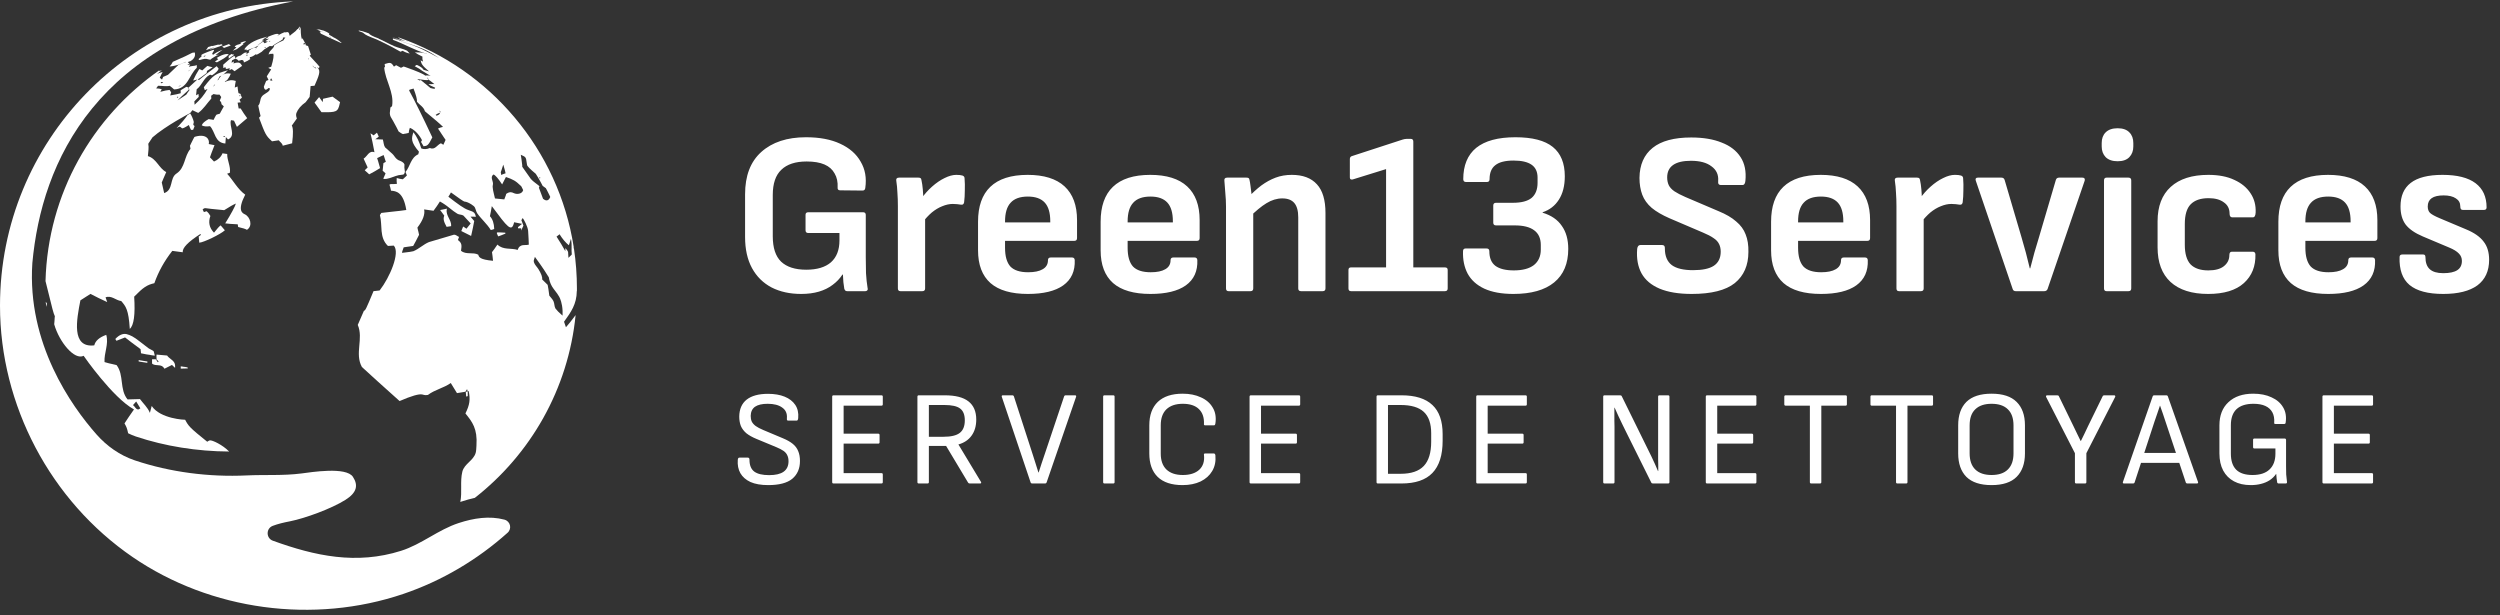
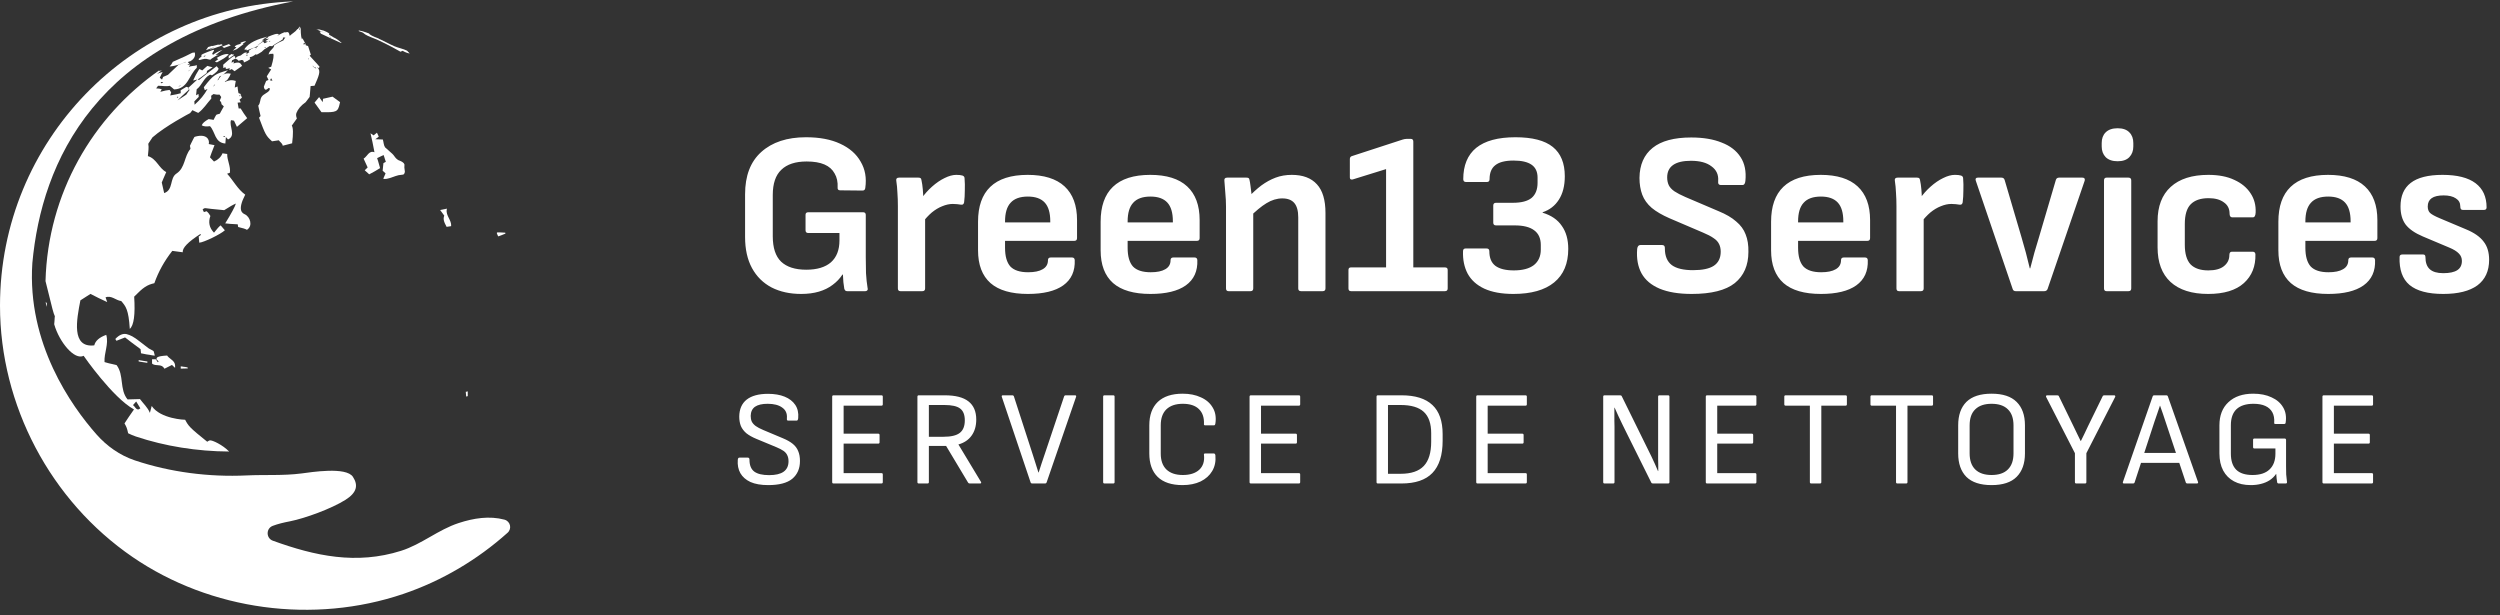
<svg xmlns="http://www.w3.org/2000/svg" width="260" height="64" viewBox="0 0 260 64" fill="none">
  <rect x="0" y="0" width="260" height="64" fill="#333333" stroke="none" />
  <g clip-path="url(#clip0_5507_17439)">
    <path d="M52.466 54.044C50.896 53.625 49.252 53.888 47.707 54.395C45.562 55.095 43.861 56.602 41.716 57.283C37.066 58.754 32.764 57.824 28.375 56.233C27.66 55.973 27.654 54.957 28.365 54.688C28.923 54.477 29.516 54.34 30.173 54.213C31.736 53.9 34.449 52.91 35.907 51.997C37.132 51.23 37.27 50.466 36.707 49.597C36.013 48.509 32.337 49.114 31.355 49.239C29.399 49.488 27.6 49.352 25.626 49.445C21.756 49.627 17.72 49.116 14.04 47.885C14.032 47.882 14.023 47.88 14.015 47.877C12.466 47.356 11.108 46.396 10.027 45.169C7.426 42.219 2.805 35.73 3.364 27.361C4.332 16.836 9.958 4.046 30.492 0.146C13.551 0.765 0 14.698 0 31.794C0 42.15 5.258 52.085 13.794 57.934C21.924 63.504 32.629 64.927 41.952 61.765C45.945 60.411 49.653 58.215 52.791 55.403C53.258 54.984 53.084 54.215 52.466 54.045V54.044Z" fill="white" />
    <path d="M20.645 6.151C20.681 6.178 20.681 6.241 20.744 6.241C20.762 6.241 20.779 6.232 20.806 6.232C21.147 6.133 21.398 6.07 21.622 6.16C21.735 6.202 21.831 6.214 21.909 6.196L21.998 6.106L22.097 6.043C22.133 6.026 22.159 5.999 22.195 5.981C22.231 5.963 22.267 5.945 22.294 5.918C22.32 5.892 22.365 5.873 22.401 5.856L22.509 5.793C22.544 5.775 22.58 5.748 22.616 5.731L22.643 5.766L22.759 5.695L22.419 5.722C22.697 5.498 22.867 5.372 23.154 5.175L23.064 5.211C22.676 5.36 22.377 5.521 22.168 5.695C22.084 5.653 22.057 5.599 22.087 5.533C22.132 5.435 22.24 5.345 22.258 5.219C22.267 5.174 22.195 5.192 22.132 5.202C21.451 5.452 20.752 5.712 20.957 5.793L20.976 5.802H20.985C21.009 5.82 20.895 5.937 20.644 6.152L20.645 6.151ZM21.255 5.801H21.264L21.425 5.792C21.363 5.828 21.282 5.873 21.219 5.9H21.21L21.219 5.864H21.147C21.183 5.837 21.219 5.819 21.255 5.801Z" fill="white" />
    <path d="M22.403 6.429L22.429 6.438L22.456 6.447L22.483 6.457L22.51 6.466C22.519 6.466 22.527 6.475 22.536 6.475L22.563 6.484C22.805 6.34 23.056 6.224 23.29 6.071C23.469 5.964 23.63 5.821 23.783 5.668C23.765 5.65 23.747 5.641 23.72 5.632C23.702 5.623 23.325 5.525 22.536 6.027C22.59 6.072 22.644 6.108 22.698 6.153C22.698 6.159 22.581 6.245 22.348 6.413L22.375 6.422C22.384 6.422 22.393 6.431 22.402 6.431L22.403 6.429Z" fill="white" />
    <path d="M21.65 4.887C21.569 4.985 21.497 5.102 21.425 5.21C21.704 5.112 21.829 5.067 22.331 4.896C22.053 5.03 21.91 5.103 21.704 5.21C22.152 5.049 22.609 4.923 23.057 4.744L23.165 4.69C23.12 4.69 23.111 4.645 23.084 4.618C23.039 4.591 22.968 4.609 22.744 4.672C22.753 4.663 22.762 4.654 22.762 4.645V4.636C22.726 4.627 22.645 4.645 22.349 4.726C22.098 4.798 22.08 4.789 22.053 4.78C22.053 4.771 22.063 4.771 22.063 4.762C22.018 4.771 21.65 4.888 21.65 4.888L21.65 4.887Z" fill="white" />
    <path d="M25.603 4.313C25.549 4.313 25.505 4.287 25.451 4.295C25.308 4.331 25.164 4.376 25.021 4.438C25.03 4.474 25.03 4.519 25.038 4.555C24.764 4.615 24.572 4.69 24.465 4.779C24.357 4.869 24.438 4.887 24.509 4.896C24.572 4.914 24.581 4.914 24.581 4.941C24.447 5.057 24.357 5.129 24.205 5.281C24.339 5.228 24.474 5.174 24.608 5.12C24.653 5.102 24.698 5.066 24.751 5.021C24.904 4.896 25.11 4.743 25.343 4.582C25.307 4.591 25.28 4.591 25.253 4.591C25.253 4.582 25.244 4.582 25.244 4.573C25.342 4.456 25.486 4.402 25.603 4.313L25.603 4.313Z" fill="white" />
    <path d="M4.865 31.757C4.865 31.73 4.874 31.695 4.874 31.667C4.874 31.64 4.884 31.605 4.884 31.569C4.833 31.508 4.795 31.446 4.76 31.384C4.763 31.433 4.765 31.482 4.768 31.531C4.795 31.659 4.822 31.786 4.851 31.913C4.854 31.892 4.857 31.871 4.857 31.847C4.857 31.811 4.866 31.784 4.866 31.757H4.865Z" fill="white" />
    <path d="M24.384 5.721C24.375 5.712 24.368 5.71 24.361 5.71C24.363 5.711 24.363 5.71 24.366 5.712L24.384 5.721Z" fill="white" />
    <path d="M13.33 45.061C13.584 45.184 13.841 45.298 14.104 45.387L14.144 45.401C17.151 46.407 20.495 46.942 23.83 46.959C23.164 46.273 22.067 45.748 21.811 45.798C21.721 45.833 21.631 45.878 21.551 45.941C19.686 44.444 19.605 44.309 19.256 43.655C19.237 43.664 16.682 43.574 15.777 42.22C15.723 42.435 15.651 42.723 15.588 42.938C15.364 42.373 14.907 41.978 14.557 41.503C13.87 41.521 13.439 41.533 13.266 41.539C12.405 40.499 12.925 39.029 12.127 37.971L11.984 37.935L11.832 37.899L11.679 37.863L11.518 37.827L11.356 37.792L11.194 37.747L11.033 37.702L10.871 37.657C10.809 36.706 11.329 35.783 11.05 34.824C10.333 35.081 9.918 35.445 9.804 35.917C7.383 36.204 7.975 33.218 8.361 31.237C8.988 30.834 9.015 30.816 9.41 30.565C10.154 30.951 10.351 31.049 11.149 31.416C11.095 31.273 11.032 31.067 10.978 30.923C11.606 30.69 12.045 31.246 12.61 31.309C13.085 31.865 13.372 32.197 13.498 34.205C13.922 33.84 14.074 32.723 13.955 30.852C14.879 29.901 15.291 29.623 16.053 29.453C16.477 28.252 17.099 27.131 17.918 26.091L18.052 26.109L18.186 26.127L18.321 26.145L18.455 26.163L18.59 26.181L18.724 26.199L18.868 26.217L19.011 26.235C18.939 25.799 19.549 25.165 20.84 24.334L20.894 24.433L20.679 24.594L20.661 24.549C20.679 24.756 20.706 25.033 20.723 25.24C21.171 25.222 22.965 24.352 23.386 23.948L22.947 23.437C22.803 23.539 22.573 23.793 22.256 24.199C21.766 23.691 21.641 23.111 21.88 22.46C21.781 22.272 21.646 22.101 21.485 21.967L21.207 22.057C21.171 21.976 21.117 21.868 21.073 21.788C21.225 21.635 21.315 21.644 21.413 21.653L21.691 21.689L21.97 21.724L22.248 21.751L22.517 21.778L22.786 21.805L23.055 21.831L23.315 21.858C23.864 21.506 24.271 21.275 24.534 21.168C24.427 21.514 24.056 22.202 23.422 23.23L23.601 23.248L23.78 23.266L23.951 23.284L24.113 23.293L24.274 23.302L24.427 23.311L24.579 23.32L24.723 23.329C24.732 23.41 24.758 23.526 24.767 23.607C25.239 23.714 25.544 23.813 25.682 23.902C26.328 23.49 26.014 22.549 25.467 22.289C25.216 22.172 24.642 21.903 25.503 20.244C24.705 19.671 24.266 18.774 23.62 18.066L23.907 17.968C24.005 17.286 23.611 16.676 23.629 16.013L23.557 16.004L23.485 15.995L23.423 15.986L23.36 15.977L23.306 15.968L23.252 15.959L23.198 15.95L23.144 15.94C22.983 16.329 22.687 16.616 22.257 16.801C22.131 16.667 21.961 16.496 21.835 16.362C21.853 16.308 21.871 16.264 21.889 16.209C21.907 16.155 21.925 16.102 21.943 16.057C21.961 16.012 21.979 15.95 21.997 15.905C22.015 15.86 22.033 15.797 22.06 15.743C22.087 15.689 22.105 15.636 22.122 15.582C22.141 15.527 22.167 15.474 22.185 15.42C22.203 15.367 22.23 15.312 22.248 15.258L22.31 15.097L21.709 14.98C21.826 14.568 21.53 13.886 20.347 14.2C20.302 14.219 20.266 14.236 20.221 14.245C20.194 14.29 20.176 14.335 20.149 14.371L20.087 14.488C20.069 14.524 20.051 14.559 20.033 14.595C20.015 14.631 19.997 14.667 19.979 14.703C19.961 14.739 19.943 14.774 19.925 14.81C19.907 14.846 19.889 14.882 19.871 14.918C19.854 14.954 19.835 14.989 19.817 15.034L19.755 15.16C19.773 15.258 19.79 15.384 19.809 15.482C19.145 16.236 19.28 17.446 18.356 18.047C17.612 18.531 18.061 19.75 17.074 20.082C16.967 19.634 16.883 19.266 16.823 18.979C16.842 18.943 16.85 18.907 16.868 18.872C16.886 18.836 16.904 18.791 16.922 18.746L16.976 18.612L17.039 18.468C17.057 18.423 17.084 18.37 17.102 18.325L17.164 18.181C17.182 18.137 17.209 18.083 17.227 18.038C17.245 17.993 17.272 17.94 17.289 17.895C16.518 17.501 16.276 16.487 15.38 16.236C15.44 15.668 15.464 15.343 15.451 15.259C15.407 14.972 15.425 14.936 15.451 14.9C15.478 14.864 15.496 14.828 15.523 14.793C15.55 14.757 15.568 14.721 15.595 14.685C15.622 14.649 15.64 14.623 15.657 14.587C15.675 14.551 15.693 14.524 15.72 14.497C15.747 14.47 15.756 14.443 15.774 14.416L15.818 14.344C15.828 14.326 15.836 14.309 15.854 14.29C17.208 13.098 19.745 11.771 19.772 11.762C19.799 11.753 19.79 11.726 19.808 11.717C19.826 11.708 19.835 11.69 19.844 11.672L19.88 11.627C19.889 11.609 19.898 11.6 19.916 11.582L19.942 11.546L19.969 11.511L19.987 11.484L20.005 11.457C20.185 11.547 20.427 11.655 20.615 11.744C21.171 11.341 21.521 10.748 21.978 10.247C21.969 10.157 21.969 10.04 21.96 9.96L22.202 9.781C22.409 9.835 22.614 9.862 22.829 9.835C22.884 9.916 22.955 10.023 23.009 10.095C22.964 10.202 22.901 10.346 22.856 10.454L22.946 10.579H22.982L23.045 10.848C23.116 10.911 23.206 11.001 23.278 11.063L23.215 11.18L23.153 11.287C23.134 11.323 23.117 11.359 23.099 11.386C23.08 11.413 23.063 11.448 23.045 11.484C23.026 11.52 23.009 11.547 22.991 11.574C22.972 11.601 22.955 11.628 22.946 11.664C22.936 11.7 22.919 11.718 22.901 11.745C22.883 11.772 22.874 11.799 22.856 11.826L22.542 11.915C22.506 11.934 22.479 11.96 22.461 11.996C22.452 12.014 22.434 12.041 22.425 12.059C22.416 12.077 22.398 12.104 22.389 12.121C22.38 12.14 22.363 12.166 22.354 12.184C22.344 12.202 22.327 12.229 22.318 12.256L22.282 12.327C22.273 12.354 22.255 12.372 22.246 12.399C22.237 12.426 22.219 12.453 22.21 12.471L22.12 12.453L22.04 12.434L21.959 12.425L21.887 12.416L21.825 12.407L21.77 12.398L21.726 12.389H21.69C21.283 12.616 21.047 12.831 20.982 13.034C21.167 13.148 21.454 13.178 21.842 13.124C22.398 13.707 22.317 14.845 23.438 14.926C23.456 14.729 23.474 14.46 23.492 14.254C23.555 14.335 23.645 14.433 23.716 14.505C24.586 14.101 23.797 13.142 24.021 12.496L24.335 12.55C24.425 12.748 24.542 13.008 24.64 13.196C25.286 12.658 25.348 12.604 25.707 12.29C25.465 11.968 25.232 11.627 25.026 11.277H24.819C24.783 11.098 24.738 10.856 24.712 10.677L25.043 10.641L24.909 10.372L25.16 10.157C25.124 10.067 25.079 9.959 25.043 9.87C24.989 9.915 24.918 9.978 24.873 10.023V9.96L25.052 9.817V9.843L25.07 9.789L24.801 9.682C24.756 9.458 24.72 9.225 24.703 8.991L24.416 9.108C24.434 8.875 24.479 8.651 24.523 8.417C24.057 8.283 23.941 8.319 23.385 8.516L23.403 8.453L23.582 8.355L23.573 8.382L23.663 8.274C23.806 8.086 23.923 7.88 24.004 7.664C23.579 7.588 23.475 7.63 23.086 7.824L23.286 7.709C23.295 7.691 23.313 7.682 23.322 7.673L23.358 7.638C23.367 7.619 23.385 7.611 23.403 7.593C23.421 7.574 23.439 7.566 23.448 7.548C23.457 7.53 23.484 7.512 23.502 7.494C23.52 7.475 23.538 7.458 23.556 7.44L23.628 7.377C23.654 7.35 23.682 7.324 23.699 7.305C22.408 7.682 22.211 7.745 21.198 9.072C21.224 9.161 21.26 9.287 21.296 9.376C21.385 9.341 21.493 9.287 21.583 9.251C21.266 9.837 20.818 10.383 20.238 10.891C20.229 10.784 20.22 10.649 20.211 10.541L20.669 10.075C20.66 9.985 20.651 9.86 20.642 9.77C20.561 9.815 20.463 9.869 20.391 9.913C20.418 9.725 20.445 9.474 20.454 9.286C21 8.882 21.162 8.138 21.781 7.806C21.87 7.77 21.879 7.77 21.888 7.77L21.906 7.779L21.924 7.788L21.951 7.797L21.969 7.807L21.996 7.816L22.022 7.825L22.049 7.834C22.462 7.565 22.692 7.335 22.74 7.143C22.677 7.063 22.587 6.964 22.533 6.883C21.807 7.421 21.359 7.771 20.695 8.318L20.678 8.309L20.66 8.3L20.641 8.291L20.623 8.282C20.617 8.282 20.611 8.279 20.605 8.272L20.587 8.263L20.569 8.254C20.847 8.111 21.071 7.895 21.322 7.725L21.492 7.6C21.501 7.528 21.52 7.447 21.528 7.375C21.77 7.214 21.878 7.142 22.111 6.999L22.075 6.99L22.04 6.981L22.004 6.972L21.968 6.963L21.932 6.953L21.896 6.944L21.86 6.935L21.825 6.926L21.798 6.917L21.762 6.908C21.744 6.908 21.735 6.899 21.726 6.899L21.708 6.89L21.672 6.881L21.636 6.872L21.6 6.863L21.565 6.853C21.376 7.006 21.26 7.122 21.045 7.32L21.009 7.311L20.973 7.293L20.937 7.275L20.901 7.257L20.866 7.239C20.847 7.23 20.839 7.23 20.821 7.221L20.776 7.203L20.722 7.185C20.479 7.561 20.264 7.956 20.085 8.368C20.232 8.336 20.386 8.326 20.527 8.265L20.435 8.351L20.318 8.458C20.282 8.494 20.238 8.53 20.202 8.566L20.085 8.673L19.968 8.781L19.852 8.888C19.816 8.924 19.771 8.96 19.735 8.996C19.7 9.031 19.654 9.067 19.619 9.103C19.645 9.184 19.673 9.3 19.7 9.381C19.583 9.525 19.475 9.677 19.377 9.839C19.072 10.036 18.767 10.242 18.471 10.439C18.621 10.266 19.009 9.898 19.637 9.336C19.601 9.103 19.592 9.094 19.583 9.094L19.556 9.085L19.529 9.076L19.503 9.067L19.476 9.058C19.467 9.058 19.458 9.049 19.449 9.049L19.413 9.039C19.404 9.039 19.396 9.03 19.378 9.03C19.198 9.138 18.965 9.281 18.786 9.389C18.786 9.479 18.786 9.604 18.795 9.694C18.586 9.765 18.221 9.843 17.701 9.927C17.737 9.828 17.773 9.703 17.8 9.604C17.755 9.533 17.692 9.434 17.638 9.353C17.423 9.365 17.1 9.431 16.67 9.551L16.822 9.291C16.634 9.219 16.437 9.192 16.24 9.192C16.294 9.112 16.374 9.004 16.437 8.923C16.841 8.905 17.244 9.022 17.648 8.923C17.809 9.04 17.962 9.165 18.105 9.3C19.557 9.255 19.656 7.785 20.463 7.058C20.463 6.968 20.472 6.861 20.472 6.772C20.212 6.888 19.898 6.826 19.638 6.969L19.79 6.7L19.476 6.763L19.71 6.592C19.656 6.556 19.584 6.52 19.53 6.484L19.593 6.43L19.799 6.359L19.764 6.385L19.809 6.359C20.472 5.973 20.248 5.462 20.248 5.453L19.997 5.489C19.704 5.656 19.029 5.97 17.971 6.43C17.89 6.61 17.782 6.771 17.639 6.914C17.968 6.897 18.365 6.804 18.831 6.636L19.118 6.52L19.351 6.421L19.289 6.475L19.091 6.547L19.118 6.529L18.831 6.645L18.553 6.753C17.962 7.309 17.468 7.784 17.468 7.784L16.966 7.999C16.93 8.08 16.886 8.196 16.85 8.277L16.616 8.088C16.706 7.882 16.805 7.685 16.912 7.488C16.706 7.533 16.517 7.604 16.329 7.694C16.482 7.569 16.688 7.408 16.841 7.291C16.742 7.327 16.616 7.381 16.518 7.417C16.546 7.371 16.574 7.327 16.604 7.285C9.617 12.142 4.978 20.141 4.733 29.236C5.535 32.493 5.538 32.502 5.705 32.888C5.696 32.942 5.696 32.996 5.687 33.05C5.678 33.104 5.678 33.148 5.678 33.202L5.669 33.346C5.669 33.391 5.66 33.426 5.66 33.471C5.66 33.516 5.66 33.543 5.65 33.579C5.641 33.615 5.65 33.633 5.641 33.66C5.632 33.686 5.641 33.696 5.641 33.714V33.74C6.17 35.578 7.739 37.488 8.699 37.004C8.716 37.04 11.729 41.37 13.935 42.581C13.468 43.244 13.37 43.388 12.948 44.033C13.154 44.403 13.203 44.494 13.326 45.054L13.33 45.061ZM23.416 14.167L23.389 14.238L23.227 14.22C23.237 14.194 23.246 14.175 23.254 14.149L23.416 14.167ZM22.689 8.205L22.725 8.186L22.824 7.962L23.024 7.862C22.901 7.995 22.786 8.153 22.698 8.312L22.617 8.357L22.689 8.205H22.689ZM22.34 8.787L22.375 8.796L22.223 8.975L22.187 8.966C22.241 8.904 22.286 8.85 22.34 8.787ZM18.448 10.051L18.547 10.087L18.484 10.159C18.448 10.15 18.422 10.132 18.386 10.123C18.413 10.105 18.431 10.078 18.448 10.051ZM19.785 7.245L19.803 7.254C19.731 7.308 19.659 7.362 19.588 7.406L19.57 7.397C19.642 7.343 19.713 7.299 19.785 7.245H19.785ZM18.771 8.841L18.798 8.85L18.601 9.02C18.592 9.02 18.583 9.011 18.574 9.011L18.771 8.84V8.841ZM16.799 8.527H16.978L16.799 8.679H16.79L16.799 8.635C16.793 8.635 16.787 8.632 16.781 8.625H16.718L16.709 8.616H16.7C16.727 8.59 16.762 8.545 16.798 8.527L16.799 8.527ZM13.831 42.13C13.939 42.005 14.011 41.924 14.163 41.754C14.402 42.148 14.545 42.384 14.594 42.462C14.575 42.471 14.567 42.489 14.549 42.498C14.486 42.56 14.396 42.596 14.315 42.579C14.082 42.507 14.02 42.256 13.831 42.13Z" fill="white" />
    <path d="M23.128 4.869L23.146 4.878L23.155 4.887L23.164 4.897L23.182 4.906H23.2L23.209 4.915L23.218 4.924L23.227 4.933C23.227 4.942 23.236 4.942 23.236 4.942L23.246 4.951C23.252 4.957 23.258 4.96 23.263 4.96C23.263 4.969 23.272 4.969 23.272 4.969L23.281 4.978L23.291 4.987C23.488 4.916 23.694 4.844 23.891 4.772C23.927 4.754 23.981 4.737 24.008 4.728L23.99 4.718L23.972 4.709L23.954 4.7L23.936 4.691L23.917 4.682C23.917 4.676 23.914 4.673 23.908 4.673L23.899 4.664L23.89 4.655C23.89 4.646 23.881 4.646 23.881 4.646L23.872 4.637C23.872 4.628 23.863 4.628 23.863 4.628L23.854 4.618C23.854 4.609 23.845 4.609 23.845 4.609C23.845 4.6 23.835 4.6 23.835 4.6C23.835 4.591 23.826 4.591 23.826 4.591C23.826 4.582 23.817 4.582 23.817 4.582L23.1 4.851L23.118 4.86L23.127 4.869H23.128Z" fill="white" />
    <path d="M35.331 10.768C35.34 10.724 35.358 10.67 35.367 10.625C35.107 10.437 34.847 10.239 34.587 10.051C34.264 10.132 33.924 10.204 33.592 10.275C33.583 10.383 33.583 10.464 33.565 10.625C33.439 10.446 33.314 10.275 33.188 10.096C33.027 10.294 32.938 10.41 32.713 10.67C32.982 11.056 33.162 11.307 33.431 11.665C35.008 11.701 35.143 11.639 35.332 10.769L35.331 10.768Z" fill="white" />
    <path d="M46.466 21.788C46.466 21.769 46.466 21.743 46.493 21.698L46.448 21.707L46.403 21.716L46.358 21.725L46.313 21.734L46.268 21.743L46.223 21.752L46.178 21.761L46.133 21.77L46.088 21.78L46.044 21.789L45.999 21.798L45.954 21.807L45.909 21.816C45.891 21.816 45.882 21.825 45.864 21.825C45.846 21.825 45.837 21.834 45.819 21.834L45.774 21.843C45.998 22.157 46.07 22.238 46.204 22.426C46.078 22.749 46.132 23.018 46.446 23.592L46.508 23.583L46.571 23.574L46.633 23.564L46.696 23.555L46.759 23.546L46.812 23.537L46.866 23.528L46.92 23.519C46.974 22.883 46.346 22.434 46.463 21.789L46.466 21.788Z" fill="white" />
    <path d="M23.828 6.071C23.846 6.062 23.864 6.052 23.873 6.044L23.909 6.017L23.945 5.99L23.981 5.964L24.017 5.937C24.026 5.928 24.043 5.919 24.052 5.91C24.061 5.901 24.079 5.892 24.088 5.883L24.124 5.857L24.16 5.83L24.196 5.812L24.232 5.794L24.267 5.767L24.303 5.74C24.321 5.731 24.33 5.722 24.339 5.713C24.348 5.713 24.355 5.711 24.361 5.711C24.357 5.707 24.355 5.705 24.348 5.705C24.342 5.699 24.336 5.696 24.33 5.696L24.312 5.687C24.306 5.681 24.3 5.677 24.294 5.677L24.276 5.668C24.27 5.662 24.264 5.659 24.258 5.659L24.24 5.65L24.213 5.677L24.196 5.668C24.19 5.662 24.183 5.659 24.177 5.659L24.159 5.65L24.141 5.641L24.123 5.631L24.105 5.622L24.087 5.613L24.042 5.64L23.997 5.667L23.961 5.694L23.926 5.721L23.89 5.748C23.872 5.748 23.863 5.757 23.854 5.766C23.845 5.766 23.827 5.775 23.818 5.784C23.8 5.784 23.791 5.793 23.782 5.802C23.773 5.9 23.773 5.999 23.782 6.097C23.8 6.088 23.809 6.079 23.827 6.071H23.828Z" fill="white" />
    <path d="M41.58 16.713C41.445 16.677 41.32 16.596 41.221 16.498C41.059 16.345 40.961 16.139 40.8 15.995C40.304 15.559 40.053 15.335 40.047 15.323C39.885 15.072 39.903 14.777 39.813 14.508C39.553 14.498 39.293 14.489 39.033 14.481C39.15 14.391 39.267 14.302 39.392 14.212C39.303 14.033 39.285 13.979 39.204 13.799C39.087 13.898 38.971 13.988 38.854 14.078C38.747 14.006 38.639 13.934 38.532 13.862C38.693 14.544 38.792 15.01 38.944 15.835C38.37 15.611 38.191 16.283 37.815 16.498C37.958 16.785 38.039 16.965 38.236 17.413C38.138 17.494 38.057 17.575 37.931 17.709C38.084 17.852 38.245 17.987 38.398 18.13C38.864 17.888 39.124 17.736 39.527 17.485C39.518 17.44 39.5 17.386 39.491 17.35C39.482 17.314 39.465 17.27 39.455 17.225C39.446 17.18 39.429 17.144 39.42 17.099L39.384 16.973C39.375 16.928 39.357 16.883 39.348 16.848C39.339 16.812 39.33 16.767 39.312 16.722C39.294 16.677 39.285 16.632 39.267 16.588C39.249 16.543 39.231 16.489 39.222 16.444C39.446 16.337 39.67 16.229 39.895 16.121C39.904 16.157 39.921 16.193 39.93 16.229L39.966 16.327C39.975 16.354 39.984 16.381 39.993 16.417C40.002 16.453 40.011 16.48 40.02 16.507C40.029 16.534 40.038 16.561 40.047 16.588C40.056 16.614 40.065 16.642 40.073 16.668C40.082 16.695 40.091 16.722 40.1 16.749C40.109 16.776 40.118 16.803 40.127 16.83C40.055 16.866 40.01 16.883 39.876 16.964C39.849 17.224 39.822 17.493 39.795 17.753L40.1 18.031C40.019 18.22 39.938 18.399 39.858 18.587C40.019 18.659 40.351 18.599 40.853 18.408C41.05 18.336 41.247 18.273 41.454 18.22C41.615 18.184 41.776 18.193 41.929 18.157C41.938 18.157 41.946 18.157 41.955 18.148C42.036 18.094 42.162 17.96 42.081 17.646C42.051 17.52 42.045 17.353 42.063 17.143C42.072 17.134 42.081 16.919 41.579 16.713H41.58Z" fill="white" />
    <path d="M51.864 24.567L51.918 24.549L51.972 24.531L52.017 24.512L52.071 24.495L52.116 24.477L52.16 24.459L52.205 24.441L52.25 24.423L52.295 24.404L52.34 24.386L52.385 24.368L52.43 24.35L52.475 24.332L52.52 24.315L52.565 24.296C52.556 24.252 52.538 24.198 52.547 24.198C52.039 24.168 51.764 24.159 51.722 24.171C51.668 24.207 51.659 24.207 51.677 24.279C51.704 24.386 51.775 24.476 51.811 24.584L51.865 24.566L51.864 24.567Z" fill="white" />
    <path d="M39.375 3.999C38.774 3.784 38.433 3.605 38.371 3.479C38.173 3.408 37.976 3.327 37.77 3.273V3.264C37.636 3.237 37.456 3.192 37.313 3.166V3.237C37.68 3.354 37.725 3.381 37.824 3.461C38.039 3.65 38.245 3.739 39.222 4.125C39.231 4.125 40.63 4.779 41.652 5.38C41.733 5.353 41.805 5.317 41.876 5.281C42.08 5.413 42.325 5.509 42.612 5.568C42.414 5.344 42.334 5.272 42.334 5.272C41.921 5.066 41.455 4.994 41.034 4.815C40.469 4.573 39.94 4.259 39.375 4.017V3.999L39.375 3.999Z" fill="white" />
    <path d="M48.645 41.172V40.714L48.672 40.732V40.705L48.439 40.75C48.448 40.911 48.475 41.082 48.484 41.243L48.645 41.198V41.172Z" fill="white" />
-     <path d="M59.863 32.772C59.472 33.294 59.067 33.816 58.857 34.034C58.794 33.864 58.714 33.631 58.66 33.46C59.395 32.438 59.969 31.64 59.987 30.277C59.991 30.271 59.995 30.265 59.998 30.258C59.999 30.172 60 30.086 60 30C60 28.598 59.895 27.221 59.694 25.875C59.681 25.842 59.668 25.809 59.655 25.777L59.669 25.707C58.084 15.545 50.961 7.216 41.484 3.904L41.4 3.909C41.586 4.035 41.852 4.166 42.199 4.304C41.439 4.065 40.967 3.918 40.782 3.865C41.302 4.053 41.32 4.062 41.697 4.215C41.804 4.286 41.912 4.349 42.028 4.394C44.135 5.022 44.647 5.371 45.677 6.043C44.44 5.371 43.373 4.788 41.983 4.394L41.903 4.34L41.813 4.304C41.508 4.178 41.185 4.071 40.862 3.999V4.142C42.046 4.573 43.14 5.236 44.359 5.586L44.44 5.631L44.225 5.559L44.189 5.541C43.731 5.443 43.722 5.443 43.149 5.443C43.292 5.562 43.555 5.711 43.938 5.891C43.911 6.061 43.938 6.241 44.001 6.402L43.74 6.276C43.848 6.679 43.875 6.787 44.619 7.423L44.054 7.262C43.953 7.082 43.726 6.915 43.373 6.759C43.328 6.75 43.319 6.75 43.31 6.759L43.284 6.778L43.257 6.796L43.23 6.814L43.212 6.832L43.185 6.85L43.159 6.868L43.132 6.886C43.484 7.065 43.744 7.226 43.912 7.37C44.279 7.594 44.369 7.647 44.791 7.899C44.611 7.845 44.414 7.827 44.226 7.863C44.035 7.69 43.347 7.394 42.164 6.976C41.975 6.913 41.966 6.913 41.957 6.922C41.948 6.931 41.939 6.931 41.931 6.94L41.895 6.958L41.859 6.976L41.823 6.994L41.787 7.012C41.778 7.021 41.76 7.021 41.742 7.03L41.697 7.048C41.545 6.967 41.347 6.85 41.195 6.779L40.971 6.931C40.675 6.456 40.577 6.483 40.003 6.662C40.012 6.752 40.03 6.859 40.039 6.949L39.958 7.039C40.075 8.392 40.989 9.576 40.783 10.992C40.702 11.145 40.657 11.154 40.603 11.163C40.586 11.342 40.559 11.584 40.541 11.763C40.559 12.014 40.603 12.086 40.639 12.166C40.675 12.247 40.72 12.31 40.765 12.382C40.81 12.453 40.846 12.525 40.891 12.597C40.936 12.668 40.971 12.74 41.007 12.812C41.043 12.883 41.088 12.955 41.124 13.027C41.16 13.098 41.205 13.17 41.24 13.242C41.276 13.313 41.312 13.385 41.348 13.457C41.384 13.528 41.42 13.6 41.456 13.672C41.527 13.726 41.635 13.797 41.715 13.851C41.886 13.949 41.913 13.949 41.94 13.941L42.02 13.923L42.101 13.905C42.128 13.896 42.155 13.896 42.182 13.896L42.263 13.878L42.343 13.86L42.424 13.842L42.505 13.824C42.523 13.645 42.558 13.465 42.622 13.295C43.42 13.6 43.877 14.568 43.886 14.577C43.779 14.748 43.788 14.765 43.805 14.792L43.841 14.855L43.877 14.909C43.886 14.927 43.895 14.945 43.904 14.963L43.94 15.017L43.975 15.079C43.984 15.097 43.993 15.124 44.011 15.142C44.029 15.16 44.038 15.187 44.047 15.214C44.45 15.169 44.54 15.133 44.962 14.29C43.951 12.132 43.154 10.518 42.568 9.448C42.541 9.35 42.559 9.341 42.577 9.341L42.631 9.323L42.685 9.304L42.739 9.286L42.801 9.268L42.864 9.25C42.882 9.241 42.909 9.232 42.935 9.232L43.007 9.205C43.27 9.887 43.39 10.347 43.366 10.586C43.635 10.918 44.065 11.115 44.191 11.572C45.195 12.397 45.823 12.938 46.074 13.195C45.921 13.231 45.715 13.293 45.571 13.348C45.581 13.41 45.607 13.464 45.643 13.509C45.679 13.563 45.715 13.607 45.751 13.662C45.786 13.716 45.822 13.76 45.849 13.814C45.876 13.868 45.921 13.912 45.947 13.966C45.974 14.02 46.019 14.065 46.046 14.11C46.073 14.155 46.117 14.208 46.144 14.262L46.243 14.405L46.341 14.549C46.269 14.701 46.171 14.908 46.108 15.06L45.857 14.899C45.462 15.06 45.238 15.634 44.701 15.392C44.39 15.53 44.094 15.544 43.813 15.437C43.609 14.743 43.338 14.182 42.997 13.751C42.791 14.379 42.683 14.729 43.571 15.777C43.553 15.858 43.526 15.966 43.499 16.047C42.701 16.405 42.665 17.31 42.172 17.884L42.19 17.929C42.2 17.947 42.2 17.956 42.208 17.974L42.226 18.019C42.235 18.037 42.235 18.055 42.245 18.064C42.254 18.073 42.254 18.1 42.263 18.109C42.272 18.118 42.272 18.145 42.281 18.154C42.29 18.163 42.29 18.19 42.299 18.199C42.308 18.208 42.308 18.235 42.317 18.253C42.191 18.378 42.03 18.531 41.895 18.647C41.68 18.62 41.465 18.575 41.259 18.513C41.24 18.719 41.25 18.916 41.277 19.123C41.08 19.141 40.874 19.149 40.676 19.141C40.497 19.168 40.506 19.203 40.515 19.239C40.524 19.275 40.533 19.302 40.541 19.338C40.55 19.373 40.56 19.4 40.568 19.427C40.577 19.454 40.586 19.49 40.595 19.517C40.604 19.544 40.604 19.571 40.613 19.598C40.622 19.625 40.622 19.652 40.631 19.679C40.64 19.706 40.64 19.733 40.649 19.76C40.658 19.786 40.658 19.814 40.667 19.831C41.178 19.876 41.949 19.939 42.254 21.84L41.913 21.885L41.573 21.93L41.241 21.965L40.919 22.001L40.596 22.037L40.282 22.073L39.968 22.109L39.654 22.145L39.511 22.369C39.797 23.436 39.412 24.682 40.345 25.578L40.954 25.543C41.636 26.269 40.551 28.833 39.484 30.205L39.421 30.214L39.359 30.223L39.287 30.232L39.206 30.241C39.18 30.241 39.153 30.251 39.126 30.251L39.036 30.26L38.946 30.269L38.847 30.278C38.023 32.251 38.014 32.251 37.843 32.331C37.551 33 37.339 33.487 37.207 33.792C37.826 35.208 36.866 36.769 37.638 38.167C37.664 38.212 40.668 40.92 41.556 41.709C42.799 41.171 43.588 40.943 43.922 41.027C44.227 41.117 44.335 41.099 44.442 41.081L44.505 41.072C45.222 40.526 46.146 40.355 46.881 39.835C46.995 40.014 47.21 40.364 47.526 40.884L47.643 40.866C47.679 40.857 47.715 40.847 47.76 40.847L47.867 40.83L47.975 40.812L48.082 40.794L48.19 40.776L48.297 40.758L48.405 40.739L48.575 40.47L48.638 40.694L48.745 40.676C48.925 41.555 48.853 42.093 48.405 42.998C49.113 43.877 49.669 44.576 49.552 46.334C49.534 46.567 49.534 46.881 49.471 47.096C49.238 47.912 48.288 48.226 48.082 49.059C47.833 50.092 48.081 51.172 47.872 52.205C47.903 52.195 47.931 52.181 47.962 52.171C48.451 52.011 48.923 51.88 49.382 51.777C55.163 47.253 59.097 40.478 59.864 32.77L59.863 32.772ZM42.306 4.283L42.297 4.233C42.333 4.259 42.369 4.287 42.405 4.314L42.305 4.283H42.306ZM44.476 8.106L44.574 8.249C44.503 8.204 44.44 8.142 44.386 8.07L44.476 8.106ZM44.763 9.155L44.647 9.056L44.53 8.958L44.413 8.859L44.297 8.761C44.261 8.725 44.216 8.689 44.171 8.663L44.045 8.555C44.001 8.519 43.965 8.483 43.92 8.457C43.875 8.43 43.839 8.385 43.794 8.349C43.769 8.341 43.738 8.326 43.712 8.316C43.706 8.303 43.704 8.293 43.704 8.277C43.65 8.268 43.633 8.268 43.633 8.277C43.633 8.285 43.658 8.296 43.704 8.318C43.704 8.357 43.704 8.368 43.687 8.385C43.579 8.34 43.48 8.287 43.382 8.223C43.713 8.242 44.045 8.331 44.377 8.331C44.484 8.34 44.538 8.313 44.547 8.25C44.574 8.304 44.655 8.34 44.709 8.376C44.879 8.51 45.094 8.672 45.175 8.743C44.969 8.743 44.763 8.752 44.565 8.752C44.649 8.842 44.879 8.964 45.256 9.12C45.22 9.263 45.211 9.263 44.763 9.156L44.763 9.155ZM45.767 11.719C45.767 11.728 45.758 11.737 45.758 11.755C45.713 11.925 45.552 11.979 45.391 12.033C45.364 12.006 45.337 11.97 45.31 11.943C45.382 11.889 45.462 11.845 45.543 11.8C45.615 11.764 45.696 11.737 45.767 11.719V11.692C45.776 11.701 45.785 11.701 45.794 11.71L45.767 11.719V11.719ZM45.805 11.707C45.757 11.647 45.721 11.58 45.696 11.504L45.785 11.558L45.81 11.71L45.806 11.708L45.805 11.707ZM45.824 11.725C45.824 11.725 45.827 11.729 45.83 11.729C45.856 11.764 45.892 11.809 45.92 11.845L45.824 11.726V11.725ZM57.934 24.567L57.979 24.531L58.024 24.495L58.06 24.469C58.069 24.459 58.078 24.45 58.096 24.442C58.114 24.433 58.114 24.424 58.131 24.415L58.158 24.388C58.167 24.379 58.176 24.37 58.194 24.362C58.499 24.852 58.822 25.234 59.162 25.509C59.27 25.214 59.314 25.043 59.368 24.855L59.404 24.962C59.494 25.456 59.404 25.966 59.467 26.459C59.458 26.468 59.44 26.486 59.431 26.504C59.413 26.513 59.404 26.531 59.395 26.549C59.386 26.558 59.368 26.576 59.35 26.585L59.305 26.63L59.26 26.675C59.242 26.684 59.234 26.702 59.215 26.72L59.171 26.765L59.117 26.81C59.099 26.478 59.081 26.209 59.081 26.209C59.027 26.038 58.892 25.931 58.803 25.797L58.794 26.119C58.507 25.608 58.247 25.169 57.879 24.604C57.897 24.595 57.915 24.577 57.933 24.568L57.934 24.567ZM58.158 30.861C58.257 31.04 58.472 31.533 58.508 32.331C58.517 32.475 58.508 32.681 58.508 32.824C58.445 32.771 58.436 32.753 58.355 32.69C58.14 32.511 57.943 32.304 57.764 32.08C57.638 31.847 57.674 31.561 57.557 31.318C57.45 31.094 57.271 30.942 57.127 30.744C57.118 30.699 57.118 30.654 57.109 30.61C57.1 30.565 57.1 30.52 57.091 30.476C57.082 30.431 57.073 30.386 57.073 30.341L57.055 30.216C57.045 30.171 57.036 30.126 57.036 30.073C57.036 30.019 57.018 29.974 57.01 29.929C57.001 29.884 56.992 29.831 56.983 29.777C56.974 29.723 56.965 29.678 56.956 29.624C56.768 29.436 56.58 29.257 56.391 29.069C56.421 28.824 56.29 28.465 55.997 27.992C55.844 27.741 55.611 27.553 55.522 27.257C55.468 27.06 55.593 26.898 55.629 26.711C56.418 27.786 56.875 28.504 57.073 28.836C57.091 28.89 57.109 28.953 57.109 29.015C57.189 29.383 57.342 29.732 57.575 30.037C57.885 30.432 58.08 30.706 58.157 30.862L58.158 30.861ZM56.15 18.416L56.194 18.506L56.132 18.569C56.114 18.542 56.096 18.515 56.087 18.479L56.15 18.416ZM54.634 16.372C54.706 16.48 54.733 16.525 54.813 17.152C54.831 17.284 55.133 17.591 55.719 18.075C55.746 18.12 55.773 18.174 55.808 18.219C55.844 18.264 55.871 18.317 55.898 18.362C55.925 18.407 55.961 18.46 55.988 18.514C56.015 18.568 56.051 18.613 56.078 18.667L56.168 18.828L56.258 18.99L56.347 19.16C56.374 19.214 56.41 19.277 56.437 19.33C56.545 19.411 56.626 19.465 56.769 19.572L56.841 19.707C56.859 19.742 56.886 19.787 56.903 19.823L56.957 19.931C56.975 19.967 56.993 20.002 57.011 20.038C57.029 20.074 57.047 20.11 57.065 20.146C57.083 20.182 57.101 20.217 57.119 20.253C57.138 20.289 57.155 20.325 57.173 20.37C57.191 20.415 57.209 20.451 57.227 20.486C57.191 20.594 57.129 20.684 57.048 20.765C56.779 20.98 56.483 20.666 56.474 20.666L56.044 19.519C56.062 19.465 56.089 19.421 56.107 19.366C55.811 19.107 55.47 18.909 55.21 18.613L54.323 17.358C54.296 17.322 54.314 17.25 54.314 17.206C54.278 16.784 54.188 16.264 54.161 16.094C54.43 16.207 54.589 16.3 54.636 16.372L54.634 16.372ZM52.079 17.914C52.079 17.914 52.088 17.878 52.178 17.628C52.258 17.404 52.285 17.305 52.339 17.125C52.357 17.179 52.366 17.206 52.375 17.233C52.492 17.628 52.554 17.878 52.581 18.022C52.572 18.031 52.564 18.031 52.555 18.031L52.528 18.04L52.501 18.049L52.474 18.058L52.448 18.067L52.421 18.076L52.394 18.085L52.367 18.095L52.341 18.104L52.314 18.113L52.287 18.122L52.261 18.14C52.251 18.14 52.242 18.148 52.234 18.148C52.225 18.148 52.216 18.158 52.207 18.167L52.171 18.184L52.135 18.203C52.094 18.023 52.076 17.928 52.081 17.916L52.079 17.914ZM51.317 18.148H51.326C51.511 18.213 51.81 18.557 52.222 19.179C52.393 18.856 52.492 18.667 52.617 18.407C53.37 18.667 53.621 18.802 54.159 19.322L54.204 19.367C54.213 19.385 54.221 19.403 54.24 19.421C54.258 19.439 54.258 19.457 54.266 19.474C54.275 19.493 54.284 19.51 54.293 19.537L54.329 19.6C54.338 19.617 54.347 19.636 54.356 19.662C54.365 19.689 54.374 19.698 54.382 19.716L54.409 19.779C54.292 20.191 53.746 20.236 53.432 20.084C53.261 20.003 53.046 19.895 52.67 20.146C52.625 20.173 52.625 20.263 52.607 20.308C52.517 20.55 52.5 20.613 52.446 20.738C52.123 20.703 51.8 20.676 51.477 20.64C51.406 20.263 51.271 19.896 51.244 19.51C51.244 19.474 51.235 19.421 51.235 19.376C51.244 19.295 51.262 19.197 51.271 19.125C51.289 18.803 50.948 18.426 51.316 18.148L51.317 18.148ZM51.272 27.122C49.883 26.996 49.811 26.736 49.739 26.486C49.183 26.19 48.484 26.521 47.946 26.082C48.036 25.491 48.036 25.275 47.624 24.962C47.66 24.863 47.705 24.738 47.74 24.639C47.552 24.567 47.409 24.379 47.185 24.415L44.611 25.177C44.029 25.419 43.58 25.885 42.989 26.127C42.893 26.163 42.501 26.22 41.814 26.297C41.802 26.237 41.858 26.046 41.984 25.723L42.101 25.705L42.217 25.687L42.343 25.669L42.469 25.651L42.594 25.634L42.72 25.615L42.846 25.597L42.971 25.579C43.186 25.203 43.312 24.952 43.581 24.423C43.581 24.404 43.572 24.378 43.572 24.36C43.572 24.342 43.563 24.315 43.554 24.288C43.545 24.262 43.545 24.235 43.536 24.208C43.527 24.181 43.518 24.145 43.518 24.118C43.518 24.09 43.5 24.046 43.491 24.019C43.482 23.993 43.473 23.948 43.465 23.912C43.455 23.876 43.446 23.831 43.438 23.795C43.429 23.759 43.42 23.714 43.411 23.669C43.985 22.916 44.218 22.286 44.11 21.778C44.577 21.849 44.747 21.876 45.087 21.921C45.356 21.554 45.526 21.32 45.751 20.953C45.84 21.007 45.966 21.079 46.055 21.132C46.593 21.455 47.024 21.903 47.562 22.226C47.732 22.333 48.037 22.307 48.198 22.423L48.951 23.239C48.665 23.598 48.656 23.616 48.512 23.786C48.414 23.714 48.279 23.625 48.171 23.553C48.109 23.714 48.037 23.875 47.974 24.028C48.315 24.198 48.656 24.369 48.996 24.539C49.149 23.884 49.22 23.517 49.319 22.988C49.194 22.836 49.059 22.683 48.934 22.531C49.029 22.537 49.217 22.54 49.498 22.54C49.391 22.172 49.364 22.047 48.745 21.858C48.243 21.697 47.597 21.204 46.629 20.46C46.728 20.316 46.818 20.164 46.898 20.012C47.753 20.639 48.219 20.956 48.297 20.962C48.736 20.989 49.301 21.455 49.301 21.464C49.471 21.626 49.489 21.984 49.624 22.172C50.054 22.791 50.646 23.275 51.04 23.921L51.085 23.912L51.13 23.903C51.148 23.894 51.157 23.894 51.175 23.894L51.22 23.875C51.238 23.866 51.246 23.866 51.265 23.866L51.309 23.848L51.354 23.83L51.399 23.821C51.382 23.229 51.232 22.784 50.951 22.485C51.032 22.126 51.077 21.866 51.148 21.436C52.78 23.633 53.219 24.225 53.47 23.113C53.748 23.167 53.91 23.203 54.295 23.283C54.125 23.418 54.053 23.472 53.874 23.615V23.749H54.205C54.205 23.821 54.196 23.911 54.196 23.982C54.295 23.785 54.349 23.66 54.438 23.462C54.429 23.444 54.42 23.418 54.412 23.4C54.403 23.382 54.394 23.355 54.385 23.328C54.376 23.302 54.367 23.283 54.358 23.257C54.349 23.23 54.34 23.212 54.332 23.185C54.322 23.158 54.313 23.14 54.305 23.113C54.296 23.087 54.287 23.068 54.278 23.042C54.269 23.015 54.26 22.997 54.251 22.97C54.242 22.943 54.234 22.916 54.225 22.898C54.255 22.844 54.3 22.77 54.359 22.674C54.458 22.773 54.879 23.544 54.924 23.992C54.969 24.628 54.987 25.157 54.996 25.444C54.736 25.525 54.449 25.435 54.189 25.552C53.956 25.659 53.902 25.821 53.839 25.991C53.148 25.767 52.333 26.027 51.732 25.435C51.463 25.838 51.355 25.982 51.167 26.224C51.212 26.52 51.239 26.726 51.275 27.12L51.272 27.122Z" fill="white" />
    <path d="M33.669 3.372H33.645C33.364 3.252 33.218 3.196 33.206 3.201C33.349 3.309 33.367 3.327 33.367 3.354C33.361 3.36 33.32 3.357 33.242 3.345C33.287 3.407 33.332 3.461 33.385 3.506C34.067 3.847 34.766 4.143 35.456 4.466H35.537C35.089 4.089 34.945 4.008 34.739 3.91H34.73C34.613 3.838 34.461 3.739 34.228 3.614V3.56C34.216 3.553 34.206 3.548 34.194 3.542C34.206 3.542 34.218 3.547 34.228 3.542C34.326 3.507 34.093 3.363 33.681 3.193H33.69C33.648 3.175 33.409 3.112 32.973 3.004L33.188 3.085L32.973 3.023C33.161 3.094 33.161 3.103 33.17 3.112C33.063 3.094 32.955 3.068 32.856 3.032C33.127 3.145 33.398 3.266 33.669 3.372V3.372ZM34.246 3.784L34.264 3.793L34.282 3.802L34.3 3.812L34.319 3.821C34.328 3.821 34.328 3.83 34.336 3.83C34.345 3.83 34.345 3.839 34.354 3.839L34.372 3.857C34.381 3.857 34.381 3.866 34.39 3.866C34.399 3.866 34.399 3.875 34.408 3.875L34.427 3.884L34.445 3.893H34.364C34.328 3.852 34.285 3.82 34.245 3.784C34.246 3.784 34.246 3.786 34.247 3.786L34.246 3.784ZM34.174 3.713V3.72C34.168 3.715 34.162 3.708 34.156 3.703C34.165 3.703 34.174 3.713 34.174 3.713ZM33.726 3.381H33.762L33.824 3.408L33.865 3.428C33.823 3.414 33.773 3.399 33.718 3.38H33.726V3.381Z" fill="white" />
    <path d="M19.417 38.195L19.372 38.186L19.327 38.177C19.309 38.167 19.3 38.167 19.282 38.167C19.264 38.158 19.256 38.158 19.237 38.158H19.201L19.157 38.149H19.112C19.093 38.14 19.076 38.14 19.067 38.14L19.022 38.131C19.004 38.131 18.995 38.122 18.977 38.122H18.932L18.887 38.113L18.842 38.104L18.797 38.095V38.337C19.004 38.337 19.174 38.337 19.46 38.319L19.514 38.346L19.505 38.203L19.46 38.194H19.415L19.417 38.195Z" fill="white" />
-     <path d="M18.108 37.684C17.919 37.388 17.57 37.262 17.381 36.975C17.023 36.94 16.87 36.93 16.278 36.877C16.269 37.038 16.269 37.209 16.287 37.37L16.494 37.594L16.413 37.675L16.243 37.415L16.288 37.37C16.136 37.37 15.974 37.361 15.813 37.361V37.809C15.921 37.899 16.019 37.962 16.405 37.98C16.79 37.998 16.943 38.078 17.104 38.347C17.426 38.195 17.606 38.105 17.884 37.953C17.986 38.055 18.096 38.157 18.207 38.259C18.216 38.098 18.23 37.866 18.108 37.684Z" fill="white" />
-     <path d="M20.152 12.669C20.107 12.427 19.892 11.934 19.776 11.799L19.506 11.97C19.226 12.37 18.843 12.825 18.359 13.333C18.511 13.225 18.61 13.18 18.726 13.18C18.738 13.18 18.804 13.231 18.924 13.333C18.977 13.387 19.216 13.276 19.641 13.001C19.703 13.172 19.776 13.342 19.865 13.503C19.865 13.509 19.925 13.509 20.044 13.503L20.089 13.494C20.184 13.273 20.232 13.154 20.232 13.135C20.232 13.046 20.116 13.046 20.107 12.974C20.088 12.866 20.169 12.777 20.151 12.669H20.152Z" fill="white" />
+     <path d="M18.108 37.684C17.919 37.388 17.57 37.262 17.381 36.975C16.269 37.038 16.269 37.209 16.287 37.37L16.494 37.594L16.413 37.675L16.243 37.415L16.288 37.37C16.136 37.37 15.974 37.361 15.813 37.361V37.809C15.921 37.899 16.019 37.962 16.405 37.98C16.79 37.998 16.943 38.078 17.104 38.347C17.426 38.195 17.606 38.105 17.884 37.953C17.986 38.055 18.096 38.157 18.207 38.259C18.216 38.098 18.23 37.866 18.108 37.684Z" fill="white" />
    <path d="M18.224 38.275C18.218 38.27 18.213 38.265 18.207 38.259C18.207 38.264 18.207 38.27 18.206 38.275H18.224Z" fill="white" />
    <path d="M33.027 7.039L33.045 6.985L33.153 7.111C33.188 7.048 33.206 6.994 33.233 6.941C32.91 6.537 32.534 6.188 32.202 5.793C32.238 5.757 32.283 5.721 32.328 5.685C32.142 5.129 32.047 4.831 32.041 4.789C31.96 4.762 31.88 4.735 31.799 4.708C31.811 4.624 31.694 4.376 31.449 3.964C31.44 4.009 31.422 4.054 31.413 4.099C31.359 3.964 31.279 3.803 31.27 2.853H31.234C31.216 2.96 31.216 2.969 31.189 3.077L31.117 3.122V3.086L31.153 3.023V3.014C31.183 2.901 31.189 2.811 31.171 2.745C31.1 2.835 31.037 2.924 30.974 3.023H30.929C30.723 3.319 30.382 3.481 30.131 3.731C30.041 3.364 30.014 3.265 29.638 3.382C29.647 3.363 29.665 3.337 29.683 3.328C29.426 3.399 29.142 3.537 28.831 3.74C28.894 3.687 28.957 3.623 29.01 3.561C28.777 3.453 28.455 3.588 27.907 3.812C27.884 3.889 27.767 3.979 27.558 4.081C27.623 4.081 27.767 4.06 27.988 4.018C27.827 4.126 27.791 4.144 27.594 4.278L27.63 4.287L27.666 4.296L27.702 4.305C27.711 4.305 27.728 4.314 27.737 4.314V4.305L27.773 4.314L27.818 4.324L27.863 4.333C27.747 4.387 27.63 4.449 27.522 4.503C27.481 4.473 27.433 4.414 27.379 4.324C27.015 4.575 26.805 4.707 26.752 4.718C27.029 4.512 27.2 4.387 27.478 4.198L27.182 4.324C27.272 4.243 27.37 4.163 27.478 4.1C27.424 4.124 27.349 4.151 27.254 4.181C27.335 4.109 27.389 4.055 27.819 3.804C26.877 4.046 25.855 4.405 25.407 5.14C25.461 5.17 25.547 5.176 25.667 5.158C25.658 5.185 25.649 5.23 25.64 5.256C25.891 5.158 26.133 5.059 26.384 4.961L26.339 5.005L26.16 5.086L26.178 5.068C26.071 5.149 25.963 5.221 25.855 5.301C25.882 5.337 25.918 5.382 25.936 5.418C25.819 5.499 25.703 5.579 25.586 5.66C25.622 5.615 25.649 5.562 25.676 5.508C25.667 5.49 25.658 5.463 25.649 5.454C25.587 5.454 25.533 5.463 25.47 5.472C25.434 5.481 25.407 5.499 25.38 5.517C25.362 5.526 25.344 5.544 25.326 5.553C25.309 5.562 25.29 5.579 25.272 5.589C25.254 5.598 25.236 5.615 25.218 5.624L25.173 5.66L25.128 5.696C25.11 5.705 25.093 5.723 25.083 5.732L25.038 5.768C24.886 5.822 24.859 5.83 24.743 5.858L24.698 5.884C24.689 5.893 24.671 5.902 24.662 5.911L24.626 5.938C24.617 5.947 24.599 5.956 24.59 5.965L24.554 5.991L24.519 6.018L24.483 6.045L24.474 6.051C24.423 5.996 24.499 5.888 24.411 5.848C24.285 5.821 24.241 5.812 23.21 6.735C23.21 6.852 23.219 6.968 23.227 7.085L23.442 6.978C23.487 7.219 23.496 7.211 23.891 7.085C23.872 7.157 23.864 7.228 23.855 7.3L24.106 7.184C24.267 7.309 24.363 7.384 24.392 7.408L25.091 6.914L25.181 6.852C25.002 6.538 24.886 6.395 24.276 6.601C24.312 6.494 24.33 6.449 24.347 6.386C24.258 6.431 24.168 6.476 24.078 6.52C24.096 6.395 24.114 6.359 24.132 6.278C24.248 6.212 24.372 6.153 24.496 6.089C24.766 6.241 24.769 6.244 24.76 6.305C24.922 6.35 25.056 6.198 25.218 6.251C25.343 6.296 25.352 6.359 25.361 6.502C25.636 6.394 25.863 6.272 26.042 6.135L25.962 6.036C25.979 6.009 25.997 5.965 26.007 5.938C26.162 5.926 26.359 5.827 26.598 5.642L26.688 5.687C26.885 5.615 27.046 5.48 27.235 5.373C27.244 5.364 27.261 5.346 27.27 5.337L27.306 5.301L27.342 5.265L27.378 5.239L27.405 5.212L27.431 5.185L27.45 5.168L27.468 5.149C27.656 5.033 27.809 4.943 28.042 4.79H28.158L28.194 4.8H28.266L28.302 4.809C28.661 4.504 29.1 4.342 29.458 4.046C29.44 4.028 29.422 4.011 29.404 3.992C29.413 3.966 29.431 3.93 29.44 3.903H29.682C29.601 3.992 29.529 4.091 29.475 4.198C29.093 4.36 28.776 4.527 28.525 4.701C28.471 5.113 27.951 5.256 27.942 5.687C27.978 5.66 28.032 5.624 28.068 5.597C28.185 5.624 28.292 5.579 28.409 5.588C28.504 5.726 28.439 6.174 28.211 6.933L27.897 7.058C28.029 7.13 28.131 7.184 28.202 7.22C28.05 7.462 27.897 7.695 27.745 7.937C27.835 8.135 27.852 8.17 27.924 8.314C27.852 8.35 27.772 8.376 27.7 8.404C27.673 8.43 27.655 8.466 27.646 8.502L27.61 8.583C27.601 8.609 27.593 8.636 27.583 8.664C27.574 8.69 27.566 8.717 27.547 8.735L27.521 8.807C27.512 8.834 27.503 8.852 27.494 8.879C27.485 8.905 27.476 8.923 27.467 8.95L27.441 9.022C27.467 9.156 27.53 9.524 27.871 9.201C27.934 9.147 27.943 9.129 28.05 9.174C28.069 9.246 28.059 9.327 28.024 9.389C27.817 9.694 27.414 9.757 27.208 10.071C27.02 10.349 27.1 10.725 26.858 10.985C26.921 11.335 26.984 11.568 27.1 12.07C27.055 12.124 26.984 12.187 26.939 12.241C27.602 13.998 27.647 14.106 28.293 14.697C28.526 14.662 28.759 14.626 28.992 14.59C29.126 14.778 29.368 14.895 29.404 15.155C29.754 15.065 29.87 15.029 30.381 14.904C30.507 13.894 30.495 13.281 30.346 13.066C30.459 12.911 30.636 12.663 30.875 12.322C30.785 12.101 30.77 11.91 30.829 11.748C30.985 11.342 31.305 10.968 31.789 10.628L32.202 10.081C32.202 10.081 32.255 9.606 32.3 8.951L32.712 8.915C33.16 7.884 33.394 7.373 33.026 7.042L33.027 7.039ZM25.711 5.775H25.576C25.603 5.757 25.63 5.73 25.657 5.703H25.801L25.711 5.775ZM26.545 5.147H26.526L26.706 5.012H26.723L26.544 5.147H26.545ZM26.679 4.95L26.392 4.977C26.715 4.815 26.796 4.779 26.904 4.726C26.832 4.797 26.76 4.878 26.679 4.95H26.679ZM27.593 4.986H27.486C27.513 4.968 27.531 4.941 27.558 4.923H27.665C27.639 4.941 27.612 4.959 27.593 4.986ZM28.06 4.313H27.934L28.015 4.259H28.132C28.113 4.278 28.087 4.295 28.06 4.313ZM28.328 8.384H28.176C28.069 8.375 28.086 8.339 28.194 8.133C28.239 8.223 28.293 8.294 28.338 8.384H28.328ZM31.717 4.582C31.672 4.601 31.628 4.618 31.583 4.636C31.574 4.61 31.565 4.574 31.556 4.547C31.592 4.52 31.628 4.484 31.655 4.448V4.439C31.664 4.448 31.664 4.457 31.664 4.457L31.727 4.565L31.717 4.582ZM32.076 6.187C32.067 6.134 32.058 6.089 32.05 6.035H32.076C32.085 6.089 32.094 6.142 32.103 6.187H32.076ZM32.623 6.985L32.632 6.967C32.596 6.94 32.56 6.913 32.525 6.877L32.543 6.823L32.641 6.958C32.641 6.967 32.632 6.967 32.632 6.976L32.695 7.021C32.713 7.003 32.74 6.985 32.766 6.976C32.772 6.976 32.781 6.985 32.793 7.003C32.834 7.051 32.866 7.1 32.899 7.148C32.897 7.147 32.894 7.146 32.892 7.146C32.784 7.074 32.721 7.039 32.694 7.02C32.688 7.026 32.682 7.032 32.676 7.039C32.721 7.065 32.73 7.074 32.721 7.074C32.712 7.074 32.703 7.074 32.649 7.048C32.658 7.039 32.667 7.039 32.676 7.029C32.658 7.012 32.64 7.003 32.622 6.985L32.623 6.985Z" fill="white" />
    <path d="M40.352 3.536C40.458 3.579 40.582 3.616 40.77 3.666C40.632 3.621 40.492 3.578 40.352 3.536Z" fill="white" />
    <path d="M15.149 37.567L15.095 37.558L15.041 37.549L14.979 37.54L14.916 37.531L14.862 37.522L14.808 37.512L14.754 37.503L14.7 37.494L14.637 37.485L14.583 37.476L14.53 37.467L14.476 37.458C14.458 37.458 14.44 37.449 14.422 37.449V37.592L14.476 37.601L14.53 37.61L14.583 37.619L14.637 37.629L14.7 37.638L14.754 37.647L14.808 37.656L14.862 37.665L14.916 37.674L14.979 37.683L15.041 37.692L15.095 37.701L15.149 37.71L15.212 37.719L15.266 37.728L15.32 37.738C15.32 37.693 15.32 37.648 15.329 37.594L15.266 37.585L15.212 37.576C15.186 37.576 15.168 37.567 15.15 37.567H15.149Z" fill="white" />
    <path d="M15.562 36.904L15.741 36.94L15.92 36.967L16.099 36.985C16.027 36.68 15.986 36.524 15.973 36.518C15.803 36.392 15.606 36.33 15.426 36.204C15.307 36.12 15.02 35.899 14.566 35.541C13.884 35.003 13.579 34.86 13.149 34.743C12.761 34.671 12.375 34.842 11.993 35.254C12.029 35.316 12.074 35.388 12.11 35.442C12.54 35.281 12.719 35.209 13.006 35.092C13.535 35.514 13.857 35.747 14.62 36.312C14.646 36.536 14.655 36.634 14.665 36.742L14.844 36.778C14.906 36.796 14.96 36.805 15.023 36.814L15.202 36.85L15.381 36.877L15.56 36.903L15.562 36.904Z" fill="white" />
  </g>
  <path d="M83.32 30.57C82.152 30.57 81.128 30.346 80.248 29.898C79.368 29.434 78.688 28.762 78.208 27.882C77.728 27.002 77.488 25.922 77.488 24.642V20.202C77.488 18.282 78.048 16.818 79.168 15.81C80.304 14.786 81.856 14.274 83.824 14.274C85.232 14.274 86.416 14.498 87.376 14.946C88.352 15.394 89.064 16.018 89.512 16.818C89.976 17.602 90.136 18.506 89.992 19.53C89.976 19.722 89.88 19.818 89.704 19.818L87.376 19.794C87.184 19.794 87.096 19.698 87.112 19.506C87.144 18.93 87.04 18.442 86.8 18.042C86.576 17.626 86.224 17.314 85.744 17.106C85.264 16.898 84.648 16.794 83.896 16.794C82.728 16.794 81.848 17.082 81.256 17.658C80.664 18.218 80.368 19.09 80.368 20.274V24.57C80.368 25.77 80.656 26.65 81.232 27.21C81.824 27.77 82.696 28.05 83.848 28.05C84.968 28.05 85.824 27.794 86.416 27.282C87.008 26.754 87.304 25.994 87.304 25.002V24.234H84.064C83.872 24.234 83.776 24.138 83.776 23.946V22.338C83.776 22.162 83.872 22.074 84.064 22.074H89.776C89.856 22.074 89.92 22.098 89.968 22.146C90.016 22.194 90.04 22.258 90.04 22.338V26.754C90.04 27.298 90.048 27.85 90.064 28.41C90.096 28.97 90.152 29.49 90.232 29.97C90.264 30.066 90.248 30.146 90.184 30.21C90.136 30.258 90.072 30.282 89.992 30.282H88.12C88.04 30.282 87.976 30.266 87.928 30.234C87.88 30.186 87.84 30.122 87.808 30.042C87.776 29.85 87.744 29.618 87.712 29.346C87.696 29.074 87.68 28.81 87.664 28.554H87.616C87.344 28.97 87 29.33 86.584 29.634C86.184 29.938 85.712 30.17 85.168 30.33C84.624 30.49 84.008 30.57 83.32 30.57ZM93.644 30.282C93.468 30.282 93.38 30.186 93.38 29.994V21.426C93.38 20.946 93.364 20.49 93.332 20.058C93.316 19.626 93.276 19.202 93.212 18.786C93.18 18.578 93.276 18.474 93.5 18.474H95.516C95.612 18.474 95.684 18.49 95.732 18.522C95.78 18.554 95.812 18.618 95.828 18.714C95.892 19.002 95.94 19.33 95.972 19.698C96.004 20.066 96.02 20.394 96.02 20.682L96.212 22.074V29.994C96.212 30.186 96.116 30.282 95.924 30.282H93.644ZM95.948 23.13L95.804 20.682C96.14 20.202 96.516 19.778 96.932 19.41C97.364 19.026 97.796 18.73 98.228 18.522C98.676 18.298 99.084 18.186 99.452 18.186C99.724 18.186 99.94 18.21 100.1 18.258C100.18 18.29 100.236 18.33 100.268 18.378C100.3 18.426 100.316 18.49 100.316 18.57C100.348 18.954 100.356 19.37 100.34 19.818C100.34 20.25 100.316 20.658 100.268 21.042C100.252 21.138 100.212 21.21 100.148 21.258C100.1 21.29 100.02 21.298 99.908 21.282C99.812 21.266 99.692 21.25 99.548 21.234C99.404 21.218 99.252 21.21 99.092 21.21C98.74 21.21 98.372 21.29 97.988 21.45C97.62 21.594 97.26 21.81 96.908 22.098C96.572 22.386 96.252 22.73 95.948 23.13ZM106.9 30.57C105.172 30.57 103.876 30.194 103.012 29.442C102.148 28.674 101.716 27.538 101.716 26.034V23.058C101.716 21.458 102.14 20.25 102.988 19.434C103.852 18.602 105.148 18.186 106.876 18.186C108.572 18.186 109.852 18.586 110.716 19.386C111.58 20.186 112.012 21.354 112.012 22.89V24.762C112.012 24.954 111.916 25.05 111.724 25.05H104.524V25.77C104.524 26.65 104.708 27.298 105.076 27.714C105.46 28.114 106.076 28.314 106.924 28.314C107.58 28.314 108.084 28.21 108.436 28.002C108.804 27.794 108.988 27.482 108.988 27.066C108.988 26.874 109.084 26.778 109.276 26.778H111.484C111.66 26.778 111.756 26.866 111.772 27.042C111.82 28.194 111.42 29.074 110.572 29.682C109.74 30.274 108.516 30.57 106.9 30.57ZM104.524 23.13H109.228V23.01C109.228 22.13 109.036 21.482 108.652 21.066C108.268 20.65 107.684 20.442 106.9 20.442C106.084 20.442 105.484 20.658 105.1 21.09C104.716 21.506 104.524 22.154 104.524 23.034V23.13ZM119.65 30.57C117.922 30.57 116.626 30.194 115.762 29.442C114.898 28.674 114.466 27.538 114.466 26.034V23.058C114.466 21.458 114.89 20.25 115.738 19.434C116.602 18.602 117.898 18.186 119.626 18.186C121.322 18.186 122.602 18.586 123.466 19.386C124.33 20.186 124.762 21.354 124.762 22.89V24.762C124.762 24.954 124.666 25.05 124.474 25.05H117.274V25.77C117.274 26.65 117.458 27.298 117.826 27.714C118.21 28.114 118.826 28.314 119.674 28.314C120.33 28.314 120.834 28.21 121.186 28.002C121.554 27.794 121.738 27.482 121.738 27.066C121.738 26.874 121.834 26.778 122.026 26.778H124.234C124.41 26.778 124.506 26.866 124.522 27.042C124.57 28.194 124.17 29.074 123.322 29.682C122.49 30.274 121.266 30.57 119.65 30.57ZM117.274 23.13H121.978V23.01C121.978 22.13 121.786 21.482 121.402 21.066C121.018 20.65 120.434 20.442 119.65 20.442C118.834 20.442 118.234 20.658 117.85 21.09C117.466 21.506 117.274 22.154 117.274 23.034V23.13ZM135.305 30.282C135.113 30.282 135.017 30.186 135.017 29.994V22.602C135.017 21.93 134.881 21.434 134.609 21.114C134.337 20.794 133.921 20.634 133.361 20.634C132.801 20.634 132.249 20.802 131.705 21.138C131.177 21.458 130.569 21.962 129.881 22.65L129.785 20.562C130.249 20.066 130.713 19.642 131.177 19.29C131.657 18.938 132.153 18.666 132.665 18.474C133.177 18.282 133.737 18.186 134.345 18.186C135.497 18.186 136.369 18.514 136.961 19.17C137.553 19.81 137.849 20.802 137.849 22.146V29.994C137.849 30.186 137.753 30.282 137.561 30.282H135.305ZM127.769 30.282C127.593 30.282 127.505 30.186 127.505 29.994V21.474C127.505 21.026 127.481 20.554 127.433 20.058C127.401 19.562 127.369 19.146 127.337 18.81C127.305 18.586 127.401 18.474 127.625 18.474H129.641C129.737 18.474 129.809 18.49 129.857 18.522C129.905 18.554 129.937 18.626 129.953 18.738C129.985 18.866 130.017 19.058 130.049 19.314C130.081 19.554 130.113 19.81 130.145 20.082C130.177 20.354 130.193 20.594 130.193 20.802L130.337 21.762V29.994C130.337 30.186 130.241 30.282 130.049 30.282H127.769ZM140.504 30.282C140.328 30.282 140.24 30.186 140.24 29.994V28.074C140.24 27.898 140.328 27.81 140.504 27.81H144.152V17.586L140.672 18.666C140.592 18.682 140.52 18.674 140.456 18.642C140.408 18.61 140.384 18.546 140.384 18.45V16.554C140.384 16.394 140.448 16.29 140.576 16.242L145.88 14.514C145.944 14.498 146.008 14.482 146.072 14.466C146.152 14.45 146.224 14.442 146.288 14.442H146.72C146.896 14.442 146.984 14.538 146.984 14.73V27.81H150.272C150.464 27.81 150.56 27.898 150.56 28.074V29.994C150.56 30.186 150.464 30.282 150.272 30.282H140.504ZM157.387 30.57C156.171 30.57 155.163 30.386 154.363 30.018C153.579 29.65 153.003 29.13 152.635 28.458C152.283 27.786 152.123 27.01 152.155 26.13C152.155 25.938 152.243 25.842 152.419 25.842H154.603C154.795 25.842 154.891 25.938 154.891 26.13C154.891 26.818 155.099 27.322 155.515 27.642C155.947 27.962 156.587 28.122 157.435 28.122C158.347 28.122 159.043 27.938 159.523 27.57C160.003 27.186 160.243 26.65 160.243 25.962V25.482C160.243 24.794 160.011 24.282 159.547 23.946C159.099 23.61 158.427 23.442 157.531 23.442H155.587C155.395 23.442 155.299 23.346 155.299 23.154V21.378C155.299 21.186 155.395 21.09 155.587 21.09H157.339C158.219 21.09 158.867 20.922 159.283 20.586C159.699 20.234 159.907 19.706 159.907 19.002V18.474C159.907 17.866 159.699 17.418 159.283 17.13C158.867 16.842 158.243 16.698 157.411 16.698C156.547 16.698 155.915 16.858 155.515 17.178C155.115 17.482 154.915 17.97 154.915 18.642C154.915 18.834 154.819 18.93 154.627 18.93H152.467C152.387 18.93 152.315 18.906 152.251 18.858C152.203 18.794 152.179 18.722 152.179 18.642C152.179 17.202 152.627 16.114 153.523 15.378C154.435 14.642 155.795 14.274 157.603 14.274C159.363 14.274 160.659 14.61 161.491 15.282C162.323 15.954 162.739 16.97 162.739 18.33C162.739 19.322 162.531 20.138 162.115 20.778C161.715 21.402 161.155 21.834 160.435 22.074V22.122C161.331 22.394 161.995 22.85 162.427 23.49C162.875 24.114 163.099 24.914 163.099 25.89C163.099 27.41 162.611 28.57 161.635 29.37C160.659 30.17 159.243 30.57 157.387 30.57ZM175.93 30.57C174.586 30.57 173.474 30.386 172.594 30.018C171.73 29.65 171.106 29.122 170.722 28.434C170.338 27.73 170.186 26.882 170.266 25.89C170.298 25.618 170.41 25.482 170.602 25.482H172.858C173.066 25.482 173.162 25.602 173.146 25.842C173.146 26.626 173.386 27.202 173.866 27.57C174.346 27.922 175.082 28.098 176.074 28.098C177.05 28.098 177.77 27.946 178.234 27.642C178.714 27.322 178.954 26.834 178.954 26.178C178.954 25.874 178.898 25.61 178.786 25.386C178.674 25.146 178.482 24.938 178.21 24.762C177.938 24.57 177.57 24.378 177.106 24.186L173.626 22.698C172.858 22.362 172.242 22.002 171.778 21.618C171.314 21.218 170.986 20.762 170.794 20.25C170.602 19.738 170.506 19.154 170.506 18.498C170.522 17.138 170.978 16.098 171.874 15.378C172.77 14.658 174.106 14.298 175.882 14.298C177.13 14.298 178.186 14.474 179.05 14.826C179.93 15.162 180.586 15.666 181.018 16.338C181.45 16.994 181.618 17.818 181.522 18.81C181.49 19.098 181.394 19.242 181.234 19.242H178.954C178.858 19.242 178.786 19.21 178.738 19.146C178.69 19.082 178.674 18.97 178.69 18.81C178.738 18.17 178.506 17.666 177.994 17.298C177.498 16.914 176.786 16.722 175.858 16.722C175.042 16.722 174.426 16.866 174.01 17.154C173.594 17.442 173.386 17.874 173.386 18.45C173.386 18.754 173.442 19.026 173.554 19.266C173.666 19.49 173.858 19.698 174.13 19.89C174.418 20.082 174.802 20.282 175.282 20.49L178.714 21.954C179.498 22.274 180.114 22.634 180.562 23.034C181.026 23.418 181.354 23.866 181.546 24.378C181.754 24.89 181.85 25.498 181.834 26.202C181.834 27.594 181.362 28.674 180.418 29.442C179.474 30.194 177.978 30.57 175.93 30.57ZM189.377 30.57C187.649 30.57 186.353 30.194 185.489 29.442C184.625 28.674 184.193 27.538 184.193 26.034V23.058C184.193 21.458 184.617 20.25 185.465 19.434C186.329 18.602 187.625 18.186 189.353 18.186C191.049 18.186 192.329 18.586 193.193 19.386C194.057 20.186 194.489 21.354 194.489 22.89V24.762C194.489 24.954 194.393 25.05 194.201 25.05H187.001V25.77C187.001 26.65 187.185 27.298 187.553 27.714C187.937 28.114 188.553 28.314 189.401 28.314C190.057 28.314 190.561 28.21 190.913 28.002C191.281 27.794 191.465 27.482 191.465 27.066C191.465 26.874 191.561 26.778 191.753 26.778H193.961C194.137 26.778 194.233 26.866 194.249 27.042C194.297 28.194 193.897 29.074 193.049 29.682C192.217 30.274 190.993 30.57 189.377 30.57ZM187.001 23.13H191.705V23.01C191.705 22.13 191.513 21.482 191.129 21.066C190.745 20.65 190.161 20.442 189.377 20.442C188.561 20.442 187.961 20.658 187.577 21.09C187.193 21.506 187.001 22.154 187.001 23.034V23.13ZM197.495 30.282C197.319 30.282 197.231 30.186 197.231 29.994V21.426C197.231 20.946 197.215 20.49 197.183 20.058C197.167 19.626 197.127 19.202 197.063 18.786C197.031 18.578 197.127 18.474 197.351 18.474H199.367C199.463 18.474 199.535 18.49 199.583 18.522C199.631 18.554 199.663 18.618 199.679 18.714C199.743 19.002 199.791 19.33 199.823 19.698C199.855 20.066 199.871 20.394 199.871 20.682L200.063 22.074V29.994C200.063 30.186 199.967 30.282 199.775 30.282H197.495ZM199.799 23.13L199.655 20.682C199.991 20.202 200.367 19.778 200.783 19.41C201.215 19.026 201.647 18.73 202.079 18.522C202.527 18.298 202.935 18.186 203.303 18.186C203.575 18.186 203.791 18.21 203.951 18.258C204.031 18.29 204.087 18.33 204.119 18.378C204.151 18.426 204.167 18.49 204.167 18.57C204.199 18.954 204.207 19.37 204.191 19.818C204.191 20.25 204.167 20.658 204.119 21.042C204.103 21.138 204.063 21.21 203.999 21.258C203.951 21.29 203.871 21.298 203.759 21.282C203.663 21.266 203.543 21.25 203.399 21.234C203.255 21.218 203.103 21.21 202.943 21.21C202.591 21.21 202.223 21.29 201.839 21.45C201.471 21.594 201.111 21.81 200.759 22.098C200.423 22.386 200.103 22.73 199.799 23.13ZM209.633 30.282C209.473 30.282 209.369 30.21 209.321 30.066L205.481 18.786C205.417 18.578 205.489 18.474 205.697 18.474H208.145C208.321 18.474 208.433 18.554 208.481 18.714L210.233 24.666C210.393 25.194 210.545 25.73 210.689 26.274C210.833 26.818 210.969 27.362 211.097 27.906H211.145C211.289 27.346 211.433 26.802 211.577 26.274C211.737 25.746 211.897 25.21 212.057 24.666L213.809 18.714C213.857 18.554 213.969 18.474 214.145 18.474H216.569C216.777 18.474 216.857 18.578 216.809 18.786L212.945 30.066C212.881 30.21 212.769 30.282 212.609 30.282H209.633ZM219.081 30.282C218.905 30.282 218.817 30.186 218.817 29.994V18.762C218.817 18.57 218.905 18.474 219.081 18.474H221.361C221.553 18.474 221.649 18.57 221.649 18.762V29.994C221.649 30.186 221.553 30.282 221.361 30.282H219.081ZM220.233 16.77C219.689 16.77 219.273 16.626 218.985 16.338C218.713 16.05 218.577 15.682 218.577 15.234V14.874C218.577 14.41 218.713 14.042 218.985 13.77C219.273 13.482 219.689 13.338 220.233 13.338C220.777 13.338 221.185 13.482 221.457 13.77C221.729 14.042 221.865 14.41 221.865 14.874V15.234C221.865 15.682 221.729 16.05 221.457 16.338C221.185 16.626 220.777 16.77 220.233 16.77ZM229.644 30.57C227.948 30.57 226.644 30.154 225.732 29.322C224.836 28.49 224.388 27.29 224.388 25.722V23.01C224.388 21.458 224.844 20.266 225.756 19.434C226.668 18.602 227.972 18.186 229.668 18.186C230.74 18.186 231.644 18.362 232.38 18.714C233.116 19.05 233.676 19.514 234.06 20.106C234.444 20.682 234.62 21.346 234.588 22.098C234.572 22.434 234.476 22.602 234.3 22.602H232.14C232.06 22.602 231.996 22.57 231.948 22.506C231.9 22.442 231.876 22.346 231.876 22.218C231.876 21.706 231.676 21.314 231.276 21.042C230.892 20.754 230.364 20.61 229.692 20.61C228.86 20.61 228.236 20.826 227.82 21.258C227.42 21.674 227.22 22.354 227.22 23.298V25.458C227.22 26.386 227.42 27.066 227.82 27.498C228.236 27.914 228.852 28.122 229.668 28.122C230.372 28.122 230.908 27.978 231.276 27.69C231.66 27.386 231.852 27.002 231.852 26.538C231.852 26.298 231.94 26.178 232.116 26.178H234.276C234.452 26.178 234.548 26.266 234.564 26.442C234.596 27.69 234.196 28.69 233.364 29.442C232.532 30.194 231.292 30.57 229.644 30.57ZM242.135 30.57C240.407 30.57 239.111 30.194 238.247 29.442C237.383 28.674 236.951 27.538 236.951 26.034V23.058C236.951 21.458 237.375 20.25 238.223 19.434C239.087 18.602 240.383 18.186 242.111 18.186C243.807 18.186 245.087 18.586 245.951 19.386C246.815 20.186 247.247 21.354 247.247 22.89V24.762C247.247 24.954 247.151 25.05 246.959 25.05H239.759V25.77C239.759 26.65 239.943 27.298 240.311 27.714C240.695 28.114 241.311 28.314 242.159 28.314C242.815 28.314 243.319 28.21 243.671 28.002C244.039 27.794 244.223 27.482 244.223 27.066C244.223 26.874 244.319 26.778 244.511 26.778H246.719C246.895 26.778 246.991 26.866 247.007 27.042C247.055 28.194 246.655 29.074 245.807 29.682C244.975 30.274 243.751 30.57 242.135 30.57ZM239.759 23.13H244.463V23.01C244.463 22.13 244.271 21.482 243.887 21.066C243.503 20.65 242.919 20.442 242.135 20.442C241.319 20.442 240.719 20.658 240.335 21.09C239.951 21.506 239.759 22.154 239.759 23.034V23.13ZM254.093 30.57C252.509 30.57 251.341 30.258 250.589 29.634C249.853 29.01 249.509 28.042 249.557 26.73C249.557 26.554 249.653 26.466 249.845 26.466H252.005C252.165 26.466 252.245 26.554 252.245 26.73C252.245 27.306 252.397 27.73 252.701 28.002C253.005 28.274 253.469 28.41 254.093 28.41C254.749 28.41 255.237 28.306 255.557 28.098C255.877 27.89 256.037 27.57 256.037 27.138C256.037 26.834 255.933 26.578 255.725 26.37C255.517 26.146 255.181 25.938 254.717 25.746L251.981 24.594C251.149 24.242 250.549 23.826 250.181 23.346C249.829 22.866 249.653 22.242 249.653 21.474C249.653 20.386 250.005 19.57 250.709 19.026C251.429 18.466 252.533 18.186 254.021 18.186C255.541 18.186 256.685 18.474 257.453 19.05C258.221 19.626 258.605 20.466 258.605 21.57C258.605 21.746 258.509 21.834 258.317 21.834H256.157C256.077 21.834 256.005 21.81 255.941 21.762C255.893 21.698 255.869 21.594 255.869 21.45C255.869 21.098 255.717 20.826 255.413 20.634C255.109 20.426 254.685 20.322 254.141 20.322C253.581 20.322 253.165 20.418 252.893 20.61C252.621 20.802 252.485 21.09 252.485 21.474C252.485 21.762 252.565 21.986 252.725 22.146C252.901 22.306 253.237 22.49 253.733 22.698L256.469 23.85C257.317 24.202 257.925 24.626 258.293 25.122C258.677 25.602 258.869 26.234 258.869 27.018C258.869 28.186 258.461 29.074 257.645 29.682C256.829 30.274 255.645 30.57 254.093 30.57Z" fill="white" />
  <path d="M79.892 50.45C79.145 50.45 78.529 50.343 78.044 50.128C77.568 49.904 77.218 49.596 76.994 49.204C76.779 48.812 76.691 48.36 76.728 47.846C76.737 47.678 76.793 47.594 76.896 47.594H77.778C77.89 47.594 77.946 47.669 77.946 47.818C77.946 48.388 78.114 48.798 78.45 49.05C78.786 49.293 79.299 49.414 79.99 49.414C80.653 49.414 81.152 49.298 81.488 49.064C81.833 48.822 82.006 48.458 82.006 47.972C82.006 47.73 81.964 47.524 81.88 47.356C81.805 47.179 81.675 47.025 81.488 46.894C81.301 46.764 81.049 46.633 80.732 46.502L78.674 45.648C78.245 45.471 77.895 45.275 77.624 45.06C77.363 44.836 77.171 44.584 77.05 44.304C76.938 44.015 76.882 43.688 76.882 43.324C76.891 42.55 77.148 41.962 77.652 41.56C78.165 41.159 78.907 40.958 79.878 40.958C80.541 40.958 81.115 41.056 81.6 41.252C82.085 41.448 82.454 41.733 82.706 42.106C82.958 42.48 83.061 42.937 83.014 43.478C82.995 43.656 82.944 43.744 82.86 43.744H81.964C81.917 43.744 81.88 43.726 81.852 43.688C81.833 43.651 81.829 43.581 81.838 43.478C81.875 43.002 81.712 42.638 81.348 42.386C80.993 42.125 80.489 41.994 79.836 41.994C79.257 41.994 78.819 42.097 78.52 42.302C78.231 42.508 78.081 42.825 78.072 43.254C78.072 43.478 78.109 43.674 78.184 43.842C78.268 44.01 78.403 44.164 78.59 44.304C78.786 44.444 79.052 44.584 79.388 44.724L81.418 45.578C81.847 45.756 82.193 45.952 82.454 46.166C82.715 46.381 82.902 46.633 83.014 46.922C83.135 47.202 83.196 47.543 83.196 47.944C83.196 48.728 82.93 49.344 82.398 49.792C81.866 50.231 81.031 50.45 79.892 50.45ZM86.687 50.282C86.594 50.282 86.547 50.236 86.547 50.142V41.252C86.547 41.159 86.594 41.112 86.687 41.112H91.671C91.764 41.112 91.811 41.159 91.811 41.252V42.05C91.811 42.144 91.764 42.19 91.671 42.19H87.737V45.102H91.335C91.428 45.102 91.475 45.149 91.475 45.242V45.998C91.475 46.092 91.428 46.138 91.335 46.138H87.737V49.204H91.671C91.764 49.204 91.811 49.251 91.811 49.344V50.142C91.811 50.236 91.764 50.282 91.671 50.282H86.687ZM95.552 50.282C95.459 50.282 95.412 50.236 95.412 50.142V41.252C95.412 41.159 95.459 41.112 95.552 41.112H98.254C99.365 41.112 100.186 41.322 100.718 41.742C101.259 42.162 101.53 42.792 101.53 43.632C101.53 44.304 101.367 44.864 101.04 45.312C100.723 45.751 100.27 46.054 99.682 46.222V46.236L102.02 50.114C102.048 50.161 102.053 50.203 102.034 50.24C102.015 50.268 101.978 50.282 101.922 50.282H100.844C100.769 50.282 100.713 50.25 100.676 50.184L98.394 46.376H96.602V50.142C96.602 50.236 96.555 50.282 96.462 50.282H95.552ZM96.602 45.424H98.128C98.912 45.424 99.477 45.289 99.822 45.018C100.167 44.748 100.34 44.314 100.34 43.716C100.34 43.138 100.177 42.727 99.85 42.484C99.532 42.242 98.987 42.12 98.212 42.12H96.602V45.424ZM107.35 50.282C107.266 50.282 107.21 50.245 107.182 50.17L104.186 41.266C104.158 41.164 104.195 41.112 104.298 41.112H105.278C105.362 41.112 105.418 41.15 105.446 41.224L107.378 47.188C107.48 47.506 107.583 47.828 107.686 48.154C107.798 48.481 107.9 48.808 107.994 49.134H108.022C108.124 48.817 108.227 48.5 108.33 48.182C108.442 47.865 108.549 47.548 108.652 47.23L110.668 41.224C110.696 41.15 110.752 41.112 110.836 41.112H111.802C111.904 41.112 111.942 41.164 111.914 41.266L108.848 50.17C108.82 50.245 108.764 50.282 108.68 50.282H107.35ZM114.867 50.282C114.774 50.282 114.727 50.236 114.727 50.142V41.252C114.727 41.159 114.774 41.112 114.867 41.112H115.777C115.871 41.112 115.917 41.159 115.917 41.252V50.142C115.917 50.236 115.871 50.282 115.777 50.282H114.867ZM122.986 50.45C121.847 50.45 120.984 50.166 120.396 49.596C119.817 49.027 119.528 48.215 119.528 47.16V44.234C119.528 43.18 119.822 42.368 120.41 41.798C121.007 41.229 121.871 40.944 123 40.944C123.719 40.944 124.349 41.07 124.89 41.322C125.441 41.565 125.851 41.92 126.122 42.386C126.402 42.844 126.495 43.394 126.402 44.038C126.393 44.085 126.379 44.132 126.36 44.178C126.341 44.216 126.304 44.234 126.248 44.234H125.338C125.235 44.234 125.193 44.188 125.212 44.094C125.24 43.422 125.063 42.904 124.68 42.54C124.307 42.176 123.751 41.994 123.014 41.994C122.277 41.994 121.707 42.186 121.306 42.568C120.914 42.951 120.718 43.502 120.718 44.22V47.174C120.718 47.893 120.914 48.444 121.306 48.826C121.707 49.209 122.277 49.4 123.014 49.4C123.751 49.4 124.321 49.218 124.722 48.854C125.123 48.481 125.287 47.963 125.212 47.3C125.193 47.207 125.235 47.16 125.338 47.16H126.234C126.327 47.16 126.383 47.226 126.402 47.356C126.458 47.982 126.346 48.528 126.066 48.994C125.795 49.452 125.394 49.811 124.862 50.072C124.33 50.324 123.705 50.45 122.986 50.45ZM130.095 50.282C130.002 50.282 129.955 50.236 129.955 50.142V41.252C129.955 41.159 130.002 41.112 130.095 41.112H135.079C135.173 41.112 135.219 41.159 135.219 41.252V42.05C135.219 42.144 135.173 42.19 135.079 42.19H131.145V45.102H134.743C134.837 45.102 134.883 45.149 134.883 45.242V45.998C134.883 46.092 134.837 46.138 134.743 46.138H131.145V49.204H135.079C135.173 49.204 135.219 49.251 135.219 49.344V50.142C135.219 50.236 135.173 50.282 135.079 50.282H130.095ZM143.3 50.282C143.206 50.282 143.16 50.236 143.16 50.142V41.252C143.16 41.159 143.206 41.112 143.3 41.112H145.75C147.187 41.112 148.26 41.448 148.97 42.12C149.679 42.783 150.034 43.791 150.034 45.144V45.844C150.034 47.338 149.679 48.453 148.97 49.19C148.27 49.918 147.196 50.282 145.75 50.282H143.3ZM144.35 49.274H145.666C146.758 49.274 147.56 49.004 148.074 48.462C148.587 47.921 148.844 47.076 148.844 45.928V45.06C148.844 44.052 148.587 43.31 148.074 42.834C147.56 42.358 146.758 42.12 145.666 42.12H144.35V49.274ZM153.668 50.282C153.575 50.282 153.528 50.236 153.528 50.142V41.252C153.528 41.159 153.575 41.112 153.668 41.112H158.652C158.746 41.112 158.792 41.159 158.792 41.252V42.05C158.792 42.144 158.746 42.19 158.652 42.19H154.718V45.102H158.316C158.41 45.102 158.456 45.149 158.456 45.242V45.998C158.456 46.092 158.41 46.138 158.316 46.138H154.718V49.204H158.652C158.746 49.204 158.792 49.251 158.792 49.344V50.142C158.792 50.236 158.746 50.282 158.652 50.282H153.668ZM166.873 50.282C166.779 50.282 166.733 50.236 166.733 50.142V41.252C166.733 41.159 166.779 41.112 166.873 41.112H168.497C168.581 41.112 168.637 41.145 168.665 41.21L171.297 46.558C171.474 46.904 171.628 47.216 171.759 47.496C171.899 47.776 172.02 48.038 172.123 48.28C172.235 48.523 172.337 48.761 172.431 48.994H172.459C172.459 48.798 172.459 48.598 172.459 48.392C172.459 48.178 172.454 47.963 172.445 47.748C172.445 47.534 172.445 47.324 172.445 47.118C172.445 46.904 172.445 46.698 172.445 46.502V41.252C172.445 41.159 172.491 41.112 172.585 41.112H173.481C173.574 41.112 173.621 41.159 173.621 41.252V50.142C173.621 50.236 173.574 50.282 173.481 50.282H171.899C171.815 50.282 171.759 50.25 171.731 50.184L169.141 44.976C168.991 44.668 168.847 44.374 168.707 44.094C168.567 43.805 168.431 43.52 168.301 43.24C168.17 42.96 168.044 42.68 167.923 42.4H167.895C167.895 42.643 167.895 42.876 167.895 43.1C167.895 43.315 167.895 43.53 167.895 43.744C167.904 43.959 167.909 44.178 167.909 44.402C167.909 44.617 167.909 44.846 167.909 45.088V50.142C167.909 50.236 167.862 50.282 167.769 50.282H166.873ZM177.542 50.282C177.449 50.282 177.402 50.236 177.402 50.142V41.252C177.402 41.159 177.449 41.112 177.542 41.112H182.526C182.619 41.112 182.666 41.159 182.666 41.252V42.05C182.666 42.144 182.619 42.19 182.526 42.19H178.592V45.102H182.19C182.283 45.102 182.33 45.149 182.33 45.242V45.998C182.33 46.092 182.283 46.138 182.19 46.138H178.592V49.204H182.526C182.619 49.204 182.666 49.251 182.666 49.344V50.142C182.666 50.236 182.619 50.282 182.526 50.282H177.542ZM188.367 50.282C188.274 50.282 188.227 50.236 188.227 50.142V42.19H185.707C185.614 42.19 185.567 42.144 185.567 42.05V41.252C185.567 41.159 185.614 41.112 185.707 41.112H191.937C192.03 41.112 192.077 41.159 192.077 41.252V42.05C192.077 42.144 192.03 42.19 191.937 42.19H189.417V50.142C189.417 50.236 189.37 50.282 189.277 50.282H188.367ZM197.327 50.282C197.234 50.282 197.187 50.236 197.187 50.142V42.19H194.667C194.574 42.19 194.527 42.144 194.527 42.05V41.252C194.527 41.159 194.574 41.112 194.667 41.112H200.897C200.991 41.112 201.037 41.159 201.037 41.252V42.05C201.037 42.144 200.991 42.19 200.897 42.19H198.377V50.142C198.377 50.236 198.331 50.282 198.237 50.282H197.327ZM207.123 50.45C205.956 50.45 205.084 50.166 204.505 49.596C203.936 49.018 203.651 48.206 203.651 47.16V44.234C203.651 43.18 203.936 42.368 204.505 41.798C205.084 41.229 205.956 40.944 207.123 40.944C208.29 40.944 209.158 41.229 209.727 41.798C210.306 42.368 210.595 43.18 210.595 44.234V47.16C210.595 48.206 210.306 49.018 209.727 49.596C209.158 50.166 208.29 50.45 207.123 50.45ZM207.123 49.4C207.87 49.4 208.434 49.209 208.817 48.826C209.209 48.444 209.405 47.884 209.405 47.146V44.248C209.405 43.502 209.209 42.942 208.817 42.568C208.434 42.186 207.87 41.994 207.123 41.994C206.386 41.994 205.821 42.186 205.429 42.568C205.037 42.942 204.841 43.502 204.841 44.248V47.146C204.841 47.884 205.037 48.444 205.429 48.826C205.821 49.209 206.386 49.4 207.123 49.4ZM215.932 50.282C215.839 50.282 215.792 50.236 215.792 50.142V47.132L212.796 41.28C212.778 41.234 212.778 41.196 212.796 41.168C212.815 41.131 212.848 41.112 212.894 41.112H213.958C214.042 41.112 214.098 41.145 214.126 41.21L215.666 44.374C215.788 44.617 215.909 44.869 216.03 45.13C216.152 45.382 216.273 45.63 216.394 45.872H216.408C216.539 45.611 216.665 45.354 216.786 45.102C216.908 44.85 217.029 44.594 217.15 44.332L218.676 41.21C218.704 41.145 218.76 41.112 218.844 41.112H219.88C219.927 41.112 219.96 41.131 219.978 41.168C219.997 41.196 219.997 41.234 219.978 41.28L216.982 47.132V50.142C216.982 50.236 216.936 50.282 216.842 50.282H215.932ZM220.895 50.282C220.792 50.282 220.755 50.231 220.783 50.128L223.877 41.224C223.905 41.15 223.961 41.112 224.045 41.112H225.291C225.375 41.112 225.431 41.15 225.459 41.224L228.595 50.128C228.613 50.175 228.609 50.212 228.581 50.24C228.562 50.268 228.529 50.282 228.483 50.282H227.489C227.405 50.282 227.349 50.245 227.321 50.17L225.221 43.87C225.127 43.59 225.034 43.31 224.941 43.03C224.847 42.75 224.749 42.47 224.647 42.19H224.633C224.539 42.461 224.446 42.736 224.353 43.016C224.259 43.287 224.166 43.558 224.073 43.828L222.001 50.17C221.973 50.245 221.917 50.282 221.833 50.282H220.895ZM222.449 48.14L222.743 47.104H226.551L226.859 48.14H222.449ZM234.082 50.45C233.4 50.45 232.817 50.32 232.332 50.058C231.846 49.797 231.473 49.424 231.212 48.938C230.95 48.444 230.82 47.851 230.82 47.16V44.234C230.82 43.208 231.132 42.405 231.758 41.826C232.383 41.238 233.242 40.944 234.334 40.944C235.071 40.944 235.706 41.07 236.238 41.322C236.779 41.565 237.18 41.91 237.442 42.358C237.712 42.806 237.801 43.338 237.708 43.954C237.698 44.048 237.647 44.094 237.554 44.094H236.644C236.541 44.094 236.499 44.048 236.518 43.954C236.546 43.525 236.48 43.166 236.322 42.876C236.163 42.587 235.92 42.368 235.594 42.218C235.267 42.069 234.856 41.994 234.362 41.994C233.587 41.994 232.999 42.181 232.598 42.554C232.206 42.928 232.01 43.483 232.01 44.22V47.174C232.01 47.921 232.196 48.481 232.57 48.854C232.943 49.218 233.508 49.4 234.264 49.4C235.038 49.4 235.626 49.209 236.028 48.826C236.438 48.444 236.644 47.893 236.644 47.174V46.642H234.46C234.366 46.642 234.32 46.596 234.32 46.502V45.746C234.32 45.653 234.366 45.606 234.46 45.606H237.61C237.656 45.606 237.689 45.62 237.708 45.648C237.736 45.667 237.75 45.7 237.75 45.746V48.504C237.75 48.794 237.754 49.074 237.764 49.344C237.782 49.606 237.81 49.867 237.848 50.128C237.857 50.175 237.848 50.212 237.82 50.24C237.801 50.268 237.768 50.282 237.722 50.282H236.98C236.942 50.282 236.91 50.273 236.882 50.254C236.854 50.236 236.835 50.208 236.826 50.17C236.807 50.049 236.788 49.914 236.77 49.764C236.751 49.615 236.737 49.456 236.728 49.288H236.714C236.536 49.55 236.312 49.769 236.042 49.946C235.78 50.114 235.482 50.24 235.146 50.324C234.819 50.408 234.464 50.45 234.082 50.45ZM241.674 50.282C241.581 50.282 241.534 50.236 241.534 50.142V41.252C241.534 41.159 241.581 41.112 241.674 41.112H246.658C246.751 41.112 246.798 41.159 246.798 41.252V42.05C246.798 42.144 246.751 42.19 246.658 42.19H242.724V45.102H246.322C246.415 45.102 246.462 45.149 246.462 45.242V45.998C246.462 46.092 246.415 46.138 246.322 46.138H242.724V49.204H246.658C246.751 49.204 246.798 49.251 246.798 49.344V50.142C246.798 50.236 246.751 50.282 246.658 50.282H241.674Z" fill="white" />
  <defs>
    <clipPath id="clip0_5507_17439">
      <rect width="60" height="63.272" fill="white" transform="translate(0 0.146)" />
    </clipPath>
  </defs>
</svg>